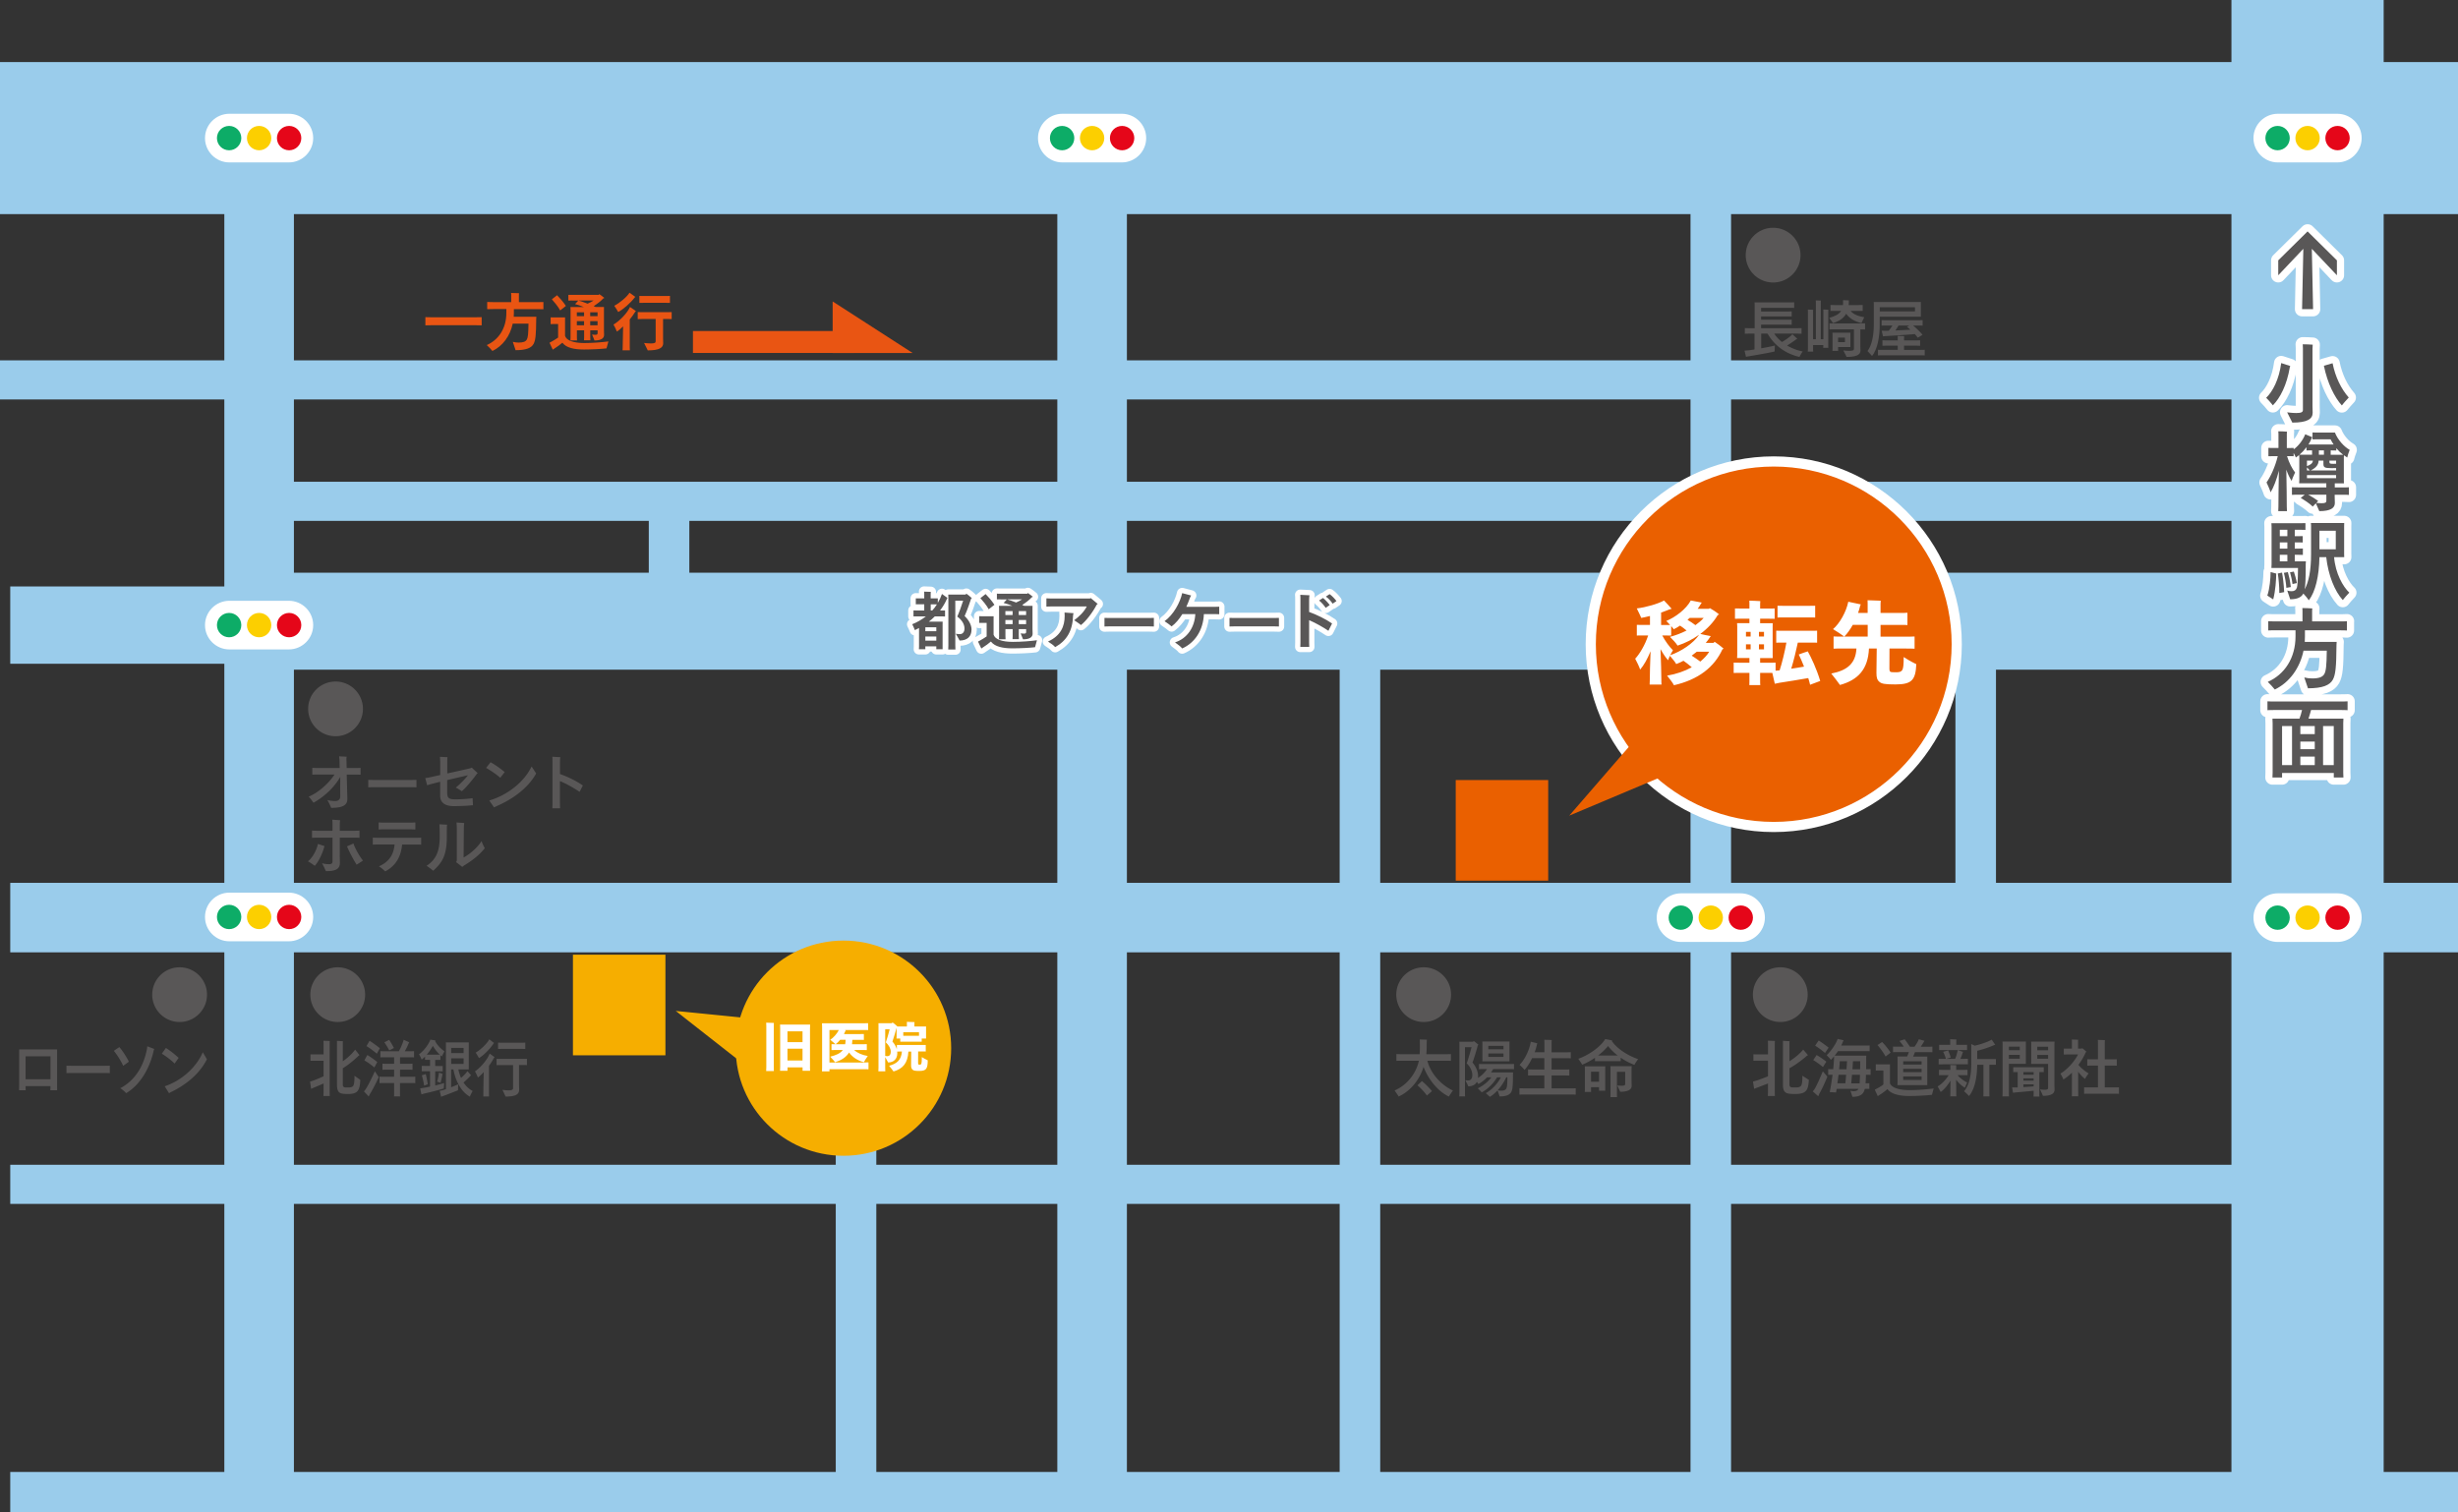
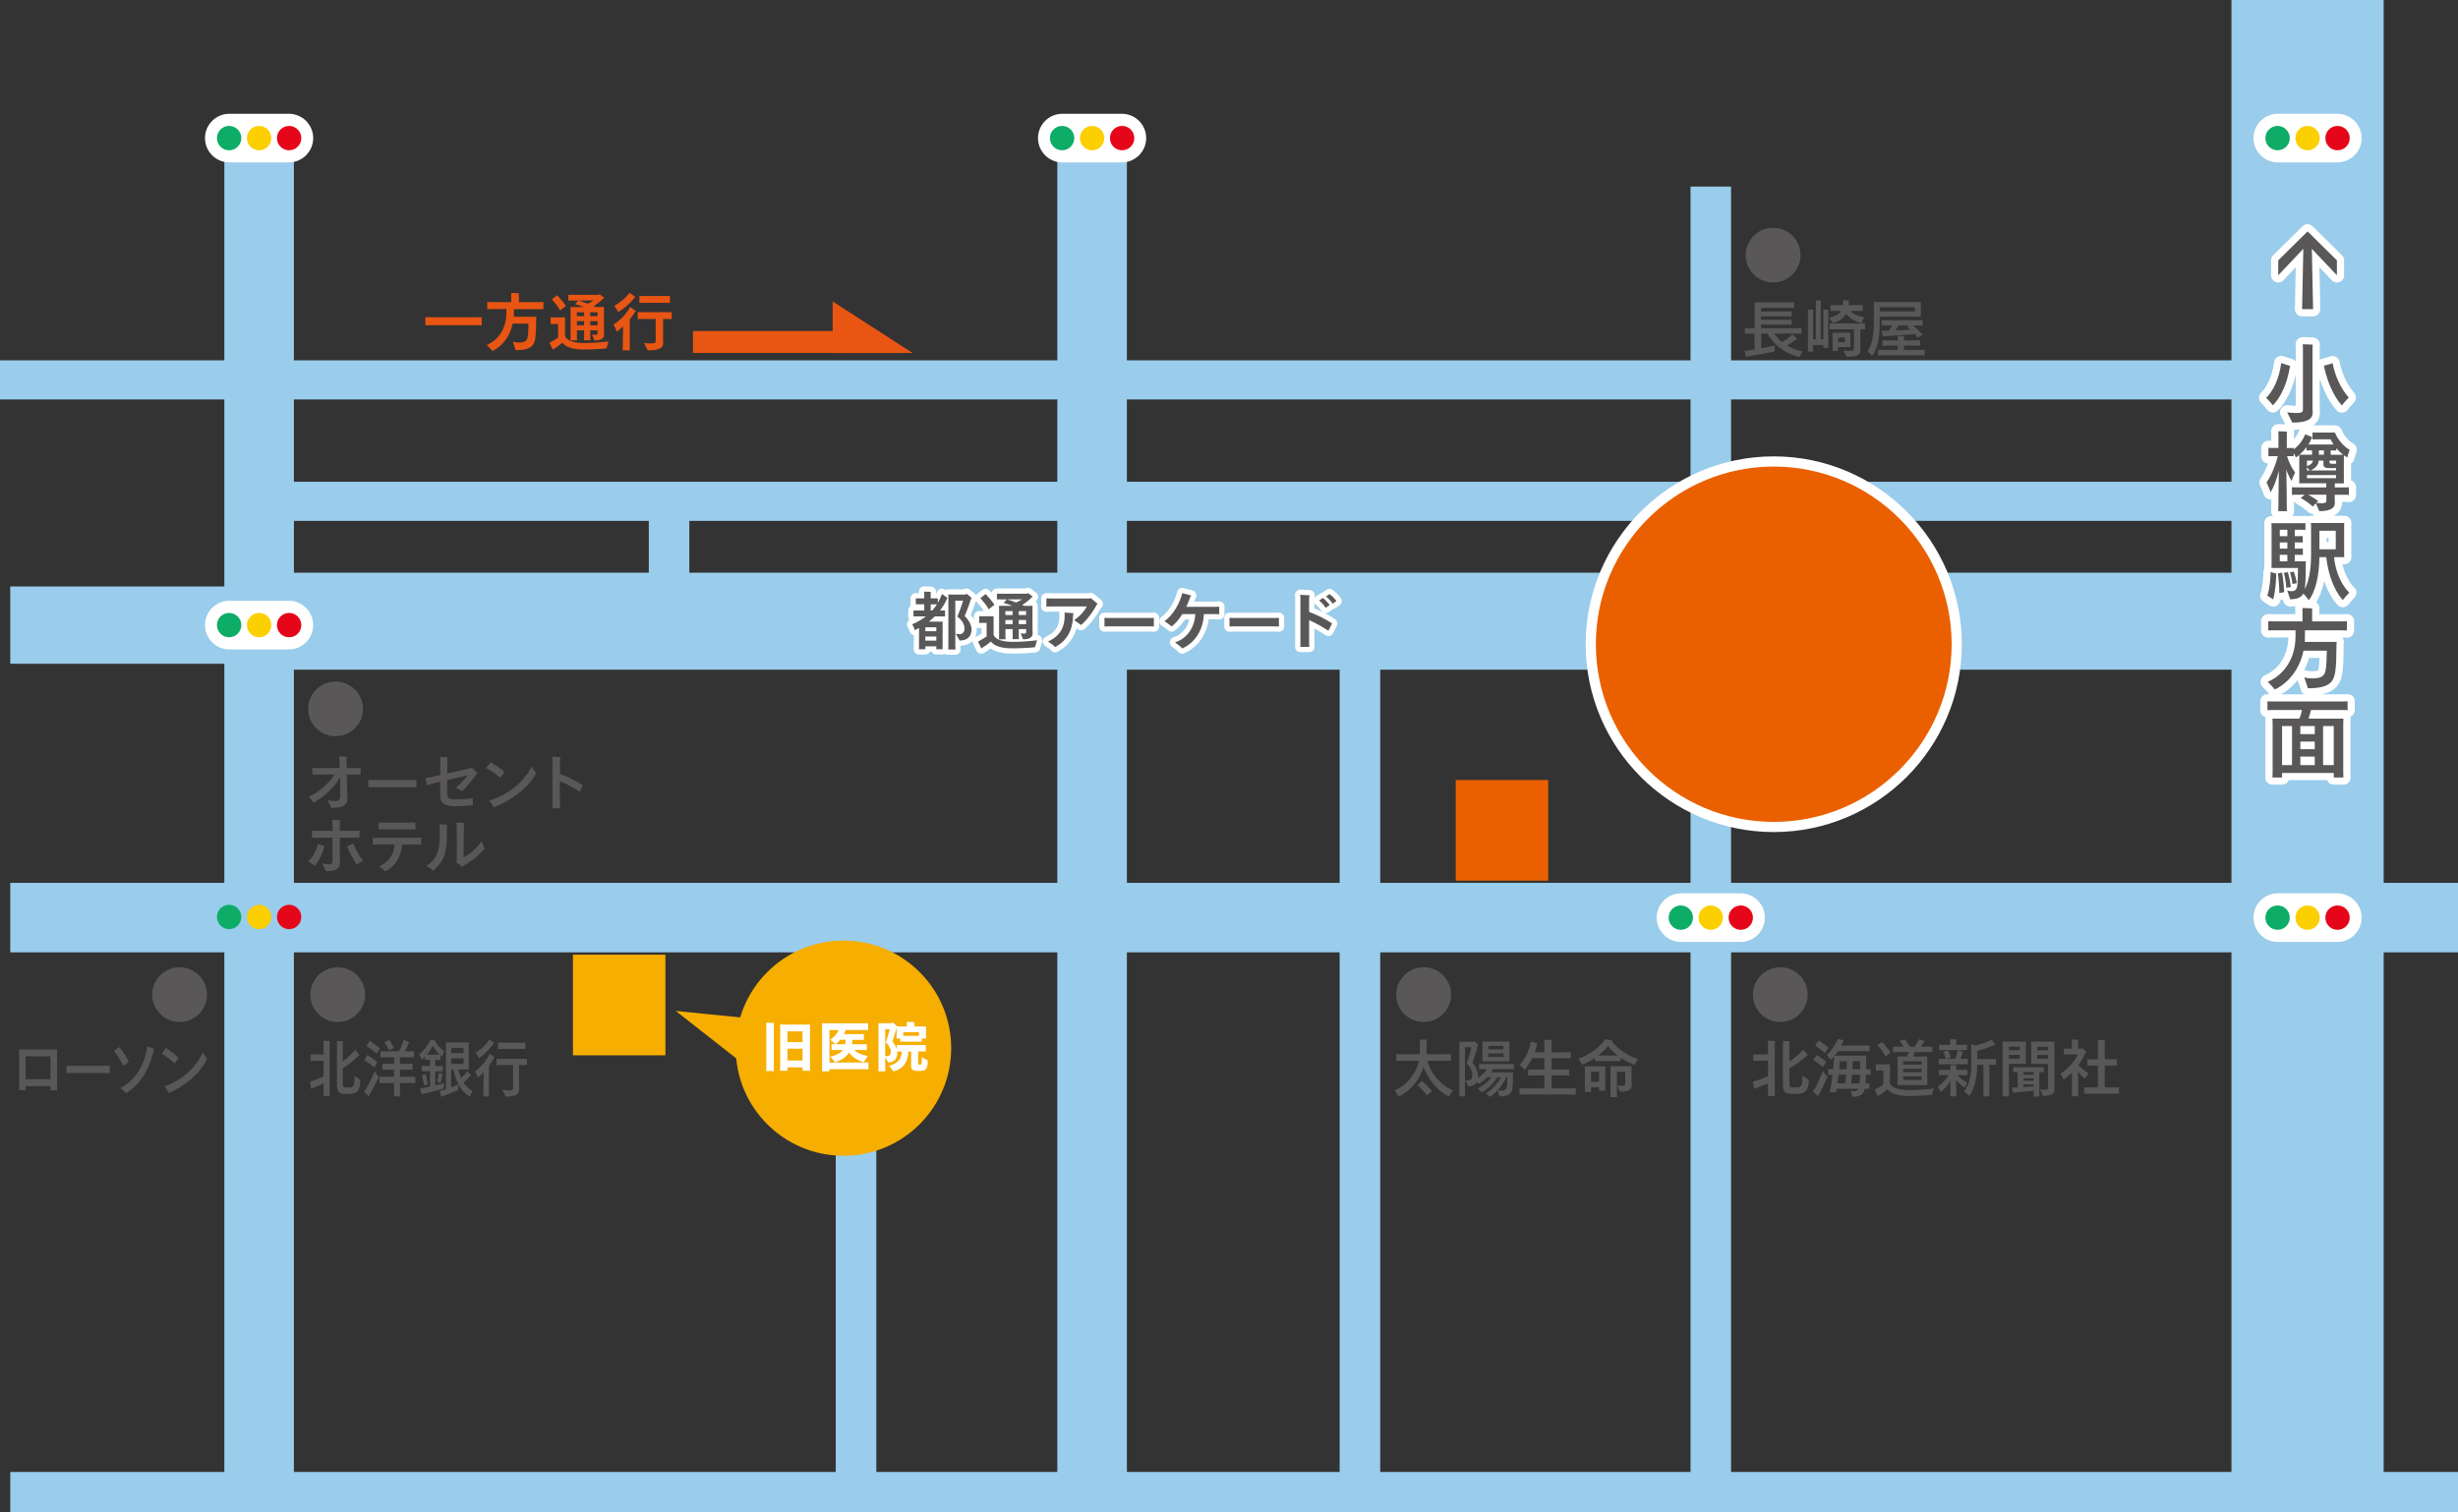
<svg xmlns="http://www.w3.org/2000/svg" id="_レイヤー_2" data-name="レイヤー 2" viewBox="0 0 585 360">
  <rect x="0" y="0" width="585" height="360" fill="#333333" stroke="none" />
  <defs>
    <style>.cls-1{fill:#f6ae00}.cls-1,.cls-10,.cls-2,.cls-3,.cls-4,.cls-5,.cls-6,.cls-7,.cls-8,.cls-9{stroke-width:0}.cls-2{fill:#231815}.cls-3{fill:#0dac67}.cls-4{fill:#e50619}.cls-5{fill:#fccf00}.cls-6{fill:#fff}.cls-7{fill:#595757}.cls-8{fill:#ea6000}.cls-9{fill:#9acceb}.cls-10{fill:#e95513}</style>
  </defs>
  <g id="design">
    <path class="cls-9" d="M251.64 32.86h16.56v325.48h-16.56zm67.2 111.82h9.65v213.66h-9.65z" />
    <path class="cls-9" d="M2.44 210.14H585v16.54H2.44z" />
    <path class="cls-9" d="M53.39 36.1h16.56v322.24H53.39z" />
    <path class="cls-9" d="M0 85.77h532.79v9.31H0zm65.43 28.9h467.35v9.31H65.43zM2.44 139.59h59.23v18.4H2.44zm0 210.77H585V360H2.44z" />
    <path class="cls-9" d="M198.91 220.47h9.65v137.88h-9.65zM402.34 44.41h9.65v310.77h-9.65z" />
    <path class="cls-7" d="M86.9 236.75c0 3.59-2.92 6.51-6.52 6.51s-6.52-2.92-6.52-6.51 2.91-6.51 6.52-6.51 6.52 2.92 6.52 6.51zm-8.44 11.71v11.43c0 .33.01.69.03.99h-1.51c.01-.3.03-.66.03-.99v-1.99l-2.35 1c-.23.09-.49.21-.61.28-.01-.06-.16-1.03-.25-1.75.13-.03.4-.1.67-.2.59-.19 1.78-.7 2.54-1.05v-3.7H74.5c-.22 0-.4 0-.61.02v-1.53c.19.01.39.01.61.01h2.51v-2.53c0-.21-.01-.52-.03-.72.31 0 1.2.03 1.51.06-.03.21-.03.48-.03.66zm7.29 8.57c-.11 2.52-.59 3.37-2.93 3.37-1.26 0-1.8-.13-2.08-.39-.36-.28-.54-.84-.54-1.9v-9.97c.01-.13 0-.31-.01-.4l1.43.1c-.01.06-.03.21-.03.34v4.42c1.19-.82 2.24-1.81 2.94-2.77l1.03 1.32-.23.16c-1.04 1-2.47 2.2-3.74 2.96v3.86c0 .43.15.6.39.67.15.04.35.04.93.04s.92-.1 1.15-.37c.2-.31.31-.87.31-2.41.39.27 1.03.73 1.37.96zm3.47-2.04l.92 1.39c-.46 1.03-1.37 2.89-2.05 3.94-.07.1-.23.45-.33.67l-1.14-1.21c.11-.14.3-.36.4-.51.77-1.18 1.75-3.32 2.2-4.28zm-.12-.9c-.73-.63-1.66-1.3-2.38-1.69l.7-1.29c.61.37 1.66 1.08 2.37 1.68l-.7 1.3zm.58-3.28c-.77-.67-1.7-1.36-2.46-1.81l.73-1.27c.66.4 1.7 1.17 2.46 1.77l-.73 1.32zm9.16 5.45v1.56c-.27-.03-.58-.03-.97-.03H95.2v2.69c0 .18 0 .36.03.49h-1.46c.03-.13.03-.33.03-.49v-2.69h-2.51c-.38 0-.7 0-.97.03v-1.56c.27.03.59.03.97.03h2.51v-1.68h-1.92c-.33 0-.59 0-.85.03v-1.47c.25.03.53.03.85.03h1.92v-1.54h-2.35c-.36 0-.65 0-.92.03v-1.5c.27.03.55.03.92.03h3.47c.5-.85.97-2.01 1.15-2.73l1.32.6-.11.21c-.24.61-.58 1.29-.93 1.92h1.27c.36 0 .65 0 .92-.03v1.5c-.26-.03-.55-.03-.92-.03h-2.41v1.54h2.12c.32 0 .59 0 .85-.03v1.47c-.24-.03-.53-.03-.85-.03h-2.12v1.68h2.67c.39 0 .7 0 .97-.03zm-6.2-6.24c-.32-.63-.8-1.42-1.17-1.93l1.15-.57c.32.46.82 1.29 1.13 1.93-.3.16-.8.43-1.11.57zm12.97 9.07c-.73.24-3.41.94-4.68 1.21l-.63.19-.3-1.42.74-.13c.41-.06.99-.16 1.61-.31v-3.65h-1.32c-.24 0-.45 0-.66.01v-1.29c.22.01.42.01.66.01h1.32v-1.45h-.65c-.19 0-.35 0-.55.01v-.78c-.27.29-.54.52-.8.72-.12-.34-.42-.93-.62-1.27.96-.67 2.19-2.13 2.7-3.49l1.23.21c-.04.08-.08.17-.09.17.45.91 1.44 1.9 2.21 2.4-.2.36-.5.93-.58 1.23-.12-.09-.26-.19-.38-.31v1.14c-.19-.01-.36-.01-.55-.01h-.69v1.45h1.12c.24 0 .46 0 .66-.01v1.29c-.2-.01-.42-.01-.66-.01h-1.12v3.37c.92-.23 1.77-.46 2.13-.59-.03.39-.05.82-.1 1.33zm-4.66-.67c-.13-.82-.35-1.8-.55-2.47l.93-.3c.16.61.36 1.63.48 2.41l-.86.36zm.74-7.38h2.99c-.59-.55-1.19-1.3-1.66-2.1-.42.76-.93 1.48-1.46 2.1h.12zm2.78 4.27l.9.33-.07.16c-.1.51-.31 1.45-.46 1.95-.16-.09-.56-.22-.82-.31.22-.57.4-1.53.45-2.13zm8.02 4.36c-.23.42-.56 1.06-.66 1.36-1.94-1.08-3.35-3.46-3.92-6.48h-.54v4.24c.76-.3 1.44-.59 1.69-.7-.03.51-.05 1.26-.05 1.42-.47.19-2.59 1.03-3.44 1.33-.13.03-.42.15-.58.22l-.34-1.41c.2-.04.53-.12.71-.15.2-.06.47-.15.77-.25v-10.71c0-.1-.01-.3-.03-.43h5.48c-.01.2-.01.37-.01.57v5.87h-2.48c.15.73.36 1.41.64 2.02.55-.48 1.2-1.11 1.51-1.62l.89 1c-.05.03-.13.09-.16.12-.42.48-1.04 1.09-1.65 1.59.61.91 1.35 1.6 2.17 2.01zm-5.11-10.24v1.23h2.96v-1.23h-2.96zm0 3.8h2.96v-1.32h-2.96v1.32zm9.15-2.46l1.17.85s-.07.1-.12.16c-.36.67-.78 1.32-1.2 1.9v6.62c0 .24 0 .49.03.69h-1.4c.03-.19.03-.43.03-.69 0-.63.04-3.25.09-5.12-.48.54-.96 1-1.4 1.3-.12-.39-.46-1.06-.69-1.47 1.38-.94 2.98-2.8 3.5-4.25zm-2.54 1.08c-.16-.33-.54-.93-.78-1.3 1.19-.67 2.79-2.23 3.24-3.17l1.13.88c-.05.04-.12.13-.13.15-.93 1.39-2.47 2.89-3.46 3.44zm11.42.15v1.53c-.24-.03-.53-.03-.85-.03h-1.03v4.84c0 .21.03.87.03 1.05 0 1.05-.78 1.62-3.24 1.62-.15-.37-.51-1.14-.74-1.6.32.04.94.12 1.46.12.81 0 1.07-.18 1.07-.51v-5.51h-3.06c-.34 0-.61 0-.86.03v-1.53c.24.03.53.03.86.03h5.52c.32 0 .61 0 .85-.03zm-6.06-2.33c-.33 0-.58 0-.81.01v-1.5c.23.01.48.01.81.01h4.87c.31 0 .57 0 .8-.01v1.5c-.23-.01-.48-.01-.8-.01h-4.87zm-70.08-12.92c0 3.59-2.92 6.51-6.52 6.51s-6.52-2.92-6.52-6.51 2.91-6.51 6.52-6.51 6.52 2.92 6.52 6.51zm-37.29 22.76s.03-.55.04-.99H6.09c0 .42.03.96.03.99H4.53s.03-.7.03-1.17v-8.55h9.03v8.57c0 .43.01 1.12.01 1.15h-1.62zm-5.89-8.09v5.47h5.93v-5.47H6.09zm20.05 4.01c-.09 0-.62-.03-1.05-.03h-8.22c-.41 0-.96.03-1.05.03v-1.78c.09.01.62.03 1.05.03h8.22c.46 0 .97-.01 1.05-.03v1.78zm.95-5.3l1.31-.9c.73.79 1.89 2.63 2.27 3.49l-1.35.97c-.53-1.18-1.54-2.77-2.23-3.56zm1.54 8.89c3.9-2.07 5.67-5.79 6.34-9.31.04-.23.05-.46.08-.67l1.66.64c-.07.18-.16.49-.19.67-.94 3.92-3.09 7.82-6.49 9.85-.34-.37-.89-.88-1.4-1.18zm9.89-8.22l.96-1.35c.88.52 2.03 1.41 3.04 2.35l-.96 1.35c-.92-.91-2.16-1.8-3.04-2.35zm10.73 1.32c-1.82 3.64-5.17 6.18-8.49 7.79-.23.12-.4.22-.53.3l-1.03-1.65c3.91-1.29 7.49-4.42 9.07-8.1l.97 1.66zm37.13-83.39c0 3.59-2.92 6.51-6.52 6.51s-6.52-2.92-6.52-6.51 2.91-6.51 6.52-6.51 6.52 2.92 6.52 6.51zm-.56 14.05v1.62c-.3-.01-.81-.03-1.14-.03h-2.16c.07 2.52.15 5.42.15 5.82 0 1.56-1.28 2.1-3.85 2.1-.26-.62-.5-1.18-.91-1.86.45.13 1.3.24 1.87.24.66 0 1.2-.34 1.2-1.05 0-.33-.03-2.47.01-4.69-1.41 2.38-3.51 4.51-6.37 6.14-.15-.18-.7-.99-1.15-1.45 2.27-.94 4.71-3.08 6.15-5.26H75.5c-.31 0-.85.01-1.17.03v-1.62c.3.01.82.03 1.17.03h5.34l-.04-1.81c-.01-.36-.06-.67-.09-.97l1.8.09c-.04.15-.08.46-.06.73l.06 1.96h2.19c.34 0 .85-.01 1.14-.03zm13.3 4.62c-.1 0-.69-.03-1.17-.03h-9.13c-.45 0-1.06.03-1.17.03v-1.78c.1.01.69.03 1.17.03h9.13c.51 0 1.08-.01 1.17-.03v1.78zm12.26-2.87c-1.59.37-3.31.76-4.95 1.15v2.9c0 1.44.39 1.68 2.06 1.68 1.83 0 3.34-.18 3.99-.27l.09 1.66c-.84.12-3 .23-4.53.23-2.35 0-3.28-.99-3.28-2.49v-3.31c-.71.18-1.38.34-2.01.51-.42.1-.88.25-1.08.33l-.46-1.71c.43-.06.84-.12 1.41-.26.66-.15 1.38-.31 2.15-.48v-3.01c0-.42-.03-1-.07-1.32l1.81.08c-.05.19-.06.67-.06.93v2.95c1.81-.4 3.75-.82 5.47-1.23l.36-.16 1.42 1.32-.21.16c-.24.4-2.41 3.2-3.58 4.13-.4-.27-.99-.64-1.44-.85.9-.72 2.05-1.86 2.92-2.95zm4.31-1.75l1.06-1.35c.97.52 2.25 1.41 3.37 2.35l-1.06 1.35c-1.02-.91-2.4-1.8-3.37-2.35zm11.92 1.32c-2.02 3.64-5.74 6.18-9.43 7.79-.26.12-.45.22-.59.3l-1.14-1.65c4.35-1.29 8.32-4.42 10.07-8.1l1.08 1.66zm5.66 1.82v5.39c0 .34.03.88.03 1.08h-1.84c.01-.18.03-.7.03-1.08v-9.99c0-.45 0-.87-.04-1.2l1.92.11c-.03.13-.09.49-.09 1.03v2.98c1.77.61 3.96 1.68 5.44 2.73l-.78 1.51c-1.2-.82-3.03-1.89-4.66-2.56zm-56.04 15.47c-.36 1.42-1.26 3.55-2.31 4.7-.29-.21-1.05-.78-1.63-1.06 1.23-.99 2.13-2.9 2.38-4.16l1.56.52zm3.63 2.19c0 .46.04 1.29.04 1.75 0 1.48-.94 2.04-3.34 2.02-.07-.24-.6-1.27-.91-1.89.47.15.99.24 1.61.24.72 0 .88-.21.88-.82v-5.5h-3.82c-.3 0-.78.03-1.06.04v-1.72c.27.01.74.04 1.06.04h3.82v-1.44c0-.46 0-.87-.07-1.2l1.9.14c-.1.48-.1.66-.1 1.15v1.35h3.72c.31 0 .73-.03.97-.04v1.72c-.24-.01-.68-.04-.97-.04h-3.72v4.19zm5.52 1.27l-1.5.97c-.78-1.21-1.83-3.23-2.29-4.36l1.53-.69c.44 1.33 1.49 3.09 2.27 4.07zm13.86-5.46v1.66c-.18-.01-.66-.03-1-.03H95.7c-.22 2.5-1.26 4.97-4.03 6.39-.39-.4-.91-.84-1.49-1.2 2.56-1.12 3.52-2.94 3.73-5.2h-4.17c-.3 0-.77.01-1.02.03v-1.66c.24.01.69.03 1.02.03h9.49c.36 0 .84-.01 1-.03zm-9.1-1.98c-.34 0-.82.01-1.02.03v-1.68c.18.01.65.04 1.02.04h6.72c.36 0 .82-.03 1-.04v1.68c-.19-.01-.67-.03-1-.03h-6.72zm13.43-1.21l1.84.1c-.06.3-.07.85-.07 3.01 0 4.36-1.15 6.05-3.22 7.94-.54-.4-1.03-.81-1.59-1.17 2.19-1.42 3.12-3.41 3.12-6.83 0-2.2-.03-2.58-.07-3.05zm10.82 5.68c-1.06 1.36-2.67 2.77-4.92 4.12-.19.13-.37.27-.45.34l-1.49-1.15c.12-.13.19-.25.19-.42v-7.82c0-.45-.03-.7-.07-1.18l1.84.12c-.04.3-.07.42-.09 1.18l-.06 7.04c1.8-.99 3.52-2.65 4.27-3.92.2.58.53 1.32.77 1.69zm314.84 34.87c0 3.59-2.92 6.51-6.52 6.51s-6.52-2.92-6.52-6.51 2.91-6.51 6.52-6.51 6.52 2.92 6.52 6.51zm-7.83 11.71v11.43c0 .33.01.69.03.99h-1.68c.01-.3.03-.66.03-.99v-1.99l-2.61 1c-.25.09-.54.21-.68.28-.01-.06-.18-1.03-.28-1.75.15-.03.45-.1.75-.2.66-.19 1.98-.7 2.82-1.05v-3.7h-2.79c-.24 0-.45 0-.68.01v-1.53c.21.01.44.01.68.01h2.79v-2.53c0-.21-.01-.52-.03-.72.34 0 1.33.03 1.68.06-.03.21-.03.48-.03.66zm8.1 8.57c-.12 2.52-.66 3.37-3.25 3.37-1.39 0-1.99-.13-2.31-.39-.4-.28-.6-.84-.6-1.9v-9.97c.01-.13 0-.31-.01-.4l1.59.1c-.01.06-.03.21-.03.34v4.42c1.32-.82 2.49-1.81 3.27-2.77l1.14 1.32-.26.16c-1.15 1-2.74 2.2-4.15 2.96v3.86c0 .43.16.6.44.67.16.04.39.04 1.03.04s1.02-.1 1.27-.37c.22-.31.34-.87.34-2.41.44.27 1.14.73 1.53.96zm3.33-2.02c.45.51 1.05 1.21 1.08 1.27-.39.99-1.27 2.95-1.86 3.97-.04.06-.19.42-.3.69l-1.3-1.15c.09-.14.25-.34.33-.42.78-1.26 1.71-3.58 2.05-4.36zm.03-1.03c-.71-.6-1.63-1.26-2.31-1.65l.8-1.21c.58.33 1.62 1.02 2.32 1.59l-.81 1.27zm.5-3.34c-.74-.64-1.62-1.29-2.36-1.74l.84-1.23c.63.39 1.63 1.11 2.37 1.69l-.85 1.27zm9.73 5.18c-.01.87-.04 1.53-.09 2.04.34 0 .63 0 .9-.03v1.36c-.27-.01-.56-.01-.91-.01h-.18a2 2 0 01-.11.39c-.31.96-1.15 1.5-2.83 1.5-.06-.22-.31-.96-.49-1.47.24.09.51.12.8.12.58 0 .93-.17 1.14-.54h-5.2c-.05.33-.09.62-.14.85l-1.51-.09c.22-1.03.46-2.55.68-4.12-.44 0-.75 0-1.05.03v-1.38c.32.03.65.03 1.1.03h.1c.12-1.12.19-2.2.21-3.07-.25.3-.51.58-.77.84-.18-.27-.68-.79-1-1.12.87-.75 2.26-2.68 2.61-3.86l1.41.31-.06.15c-.15.39-.31.76-.49 1.12h5.83c.36 0 .66 0 .93-.03v1.38c-.27-.03-.57-.03-.93-.03h-6.6c-.24.37-.51.73-.8 1.08h7.54c-.01.13-.03.33-.03.43 0 1.08 0 2.01-.01 2.8.42 0 .75 0 1.06-.03v1.38c-.31-.03-.66-.03-1.09-.03zm-6.79 2.04h1.89c.07-.59.13-1.3.19-2.04h-1.81c-.09.7-.18 1.41-.27 2.04zm.4-3.35h1.77c.06-.73.09-1.41.12-1.92h-1.72c-.03.6-.09 1.26-.16 1.92zm3.07 1.32c-.06.73-.12 1.45-.18 2.04h1.99c.04-.45.07-1.09.09-2.04h-1.9zm.23-3.23c-.03.52-.06 1.2-.12 1.92h1.83c0-.55.01-1.2.01-1.92H441zm19.22 6.48c-.13.45-.33 1.17-.42 1.51-1.16.15-3.58.29-5.34.29-2.35 0-4.33-.43-5.26-1.65-.54.51-1.28 1.03-1.89 1.41-.1.06-.29.2-.39.27-.1-.18-.48-.99-.72-1.54.07-.03.25-.12.46-.24.48-.24 1.08-.61 1.59-1v-3.31h-1.29c-.18 0-.33 0-.52.01v-1.5c.18.01.34.01.52.01h2.86c-.01.18-.01.33-.01.52v4c.41 1.05 2.15 1.62 4.71 1.62 1.98 0 4.36-.21 5.7-.4zm-11.45-7.59c-.48-.93-1.41-2.13-1.92-2.74l1.09-.72c.53.52 1.38 1.5 2.02 2.52l-1.2.94zm2.8-1.06c-.42 0-.74 0-1.03.03v-1.35c.3.03.62.03 1.03.03h1.53c-.33-.49-.72-1-1.03-1.36l1.23-.4c.37.45.88 1.21 1.26 1.77h1.09c.42-.57.88-1.35 1.02-1.78.57.15 1.34.37 1.38.39-.04.04-.13.13-.15.18-.21.37-.48.81-.77 1.21h1.74c.4 0 .72 0 1.03-.03v1.35c-.32-.03-.63-.03-1.03-.03h-3.11c-.1.27-.27.67-.45 1.05h3.39c-.01.2-.01.37-.01.59v6.21h-7.11c.01-.17.03-.37.03-.59v-5.63c0-.21-.01-.42-.03-.59h2.3c.15-.31.31-.7.43-1.05h-2.74zm5.77 2.19h-4.38v.78h4.38v-.78zm-4.38 2.58h4.38v-.79h-4.38v.79zm4.38 1.86v-.85h-4.38v.85h4.38zm8.21-.08c.03 1.41.04 3.16.04 3.4 0 .21 0 .4.03.58h-1.47c.03-.16.03-.37.03-.58l.03-3.16c-.66 1.12-1.52 2.14-2.33 2.7-.19-.37-.52-.97-.72-1.32.91-.52 1.95-1.57 2.62-2.68h-1.48c-.3 0-.57 0-.82.01v-1.29c.25.01.52.01.82.01h1.89v-.79c0-.06-.01-.24-.03-.36.31 0 1.14.03 1.44.06-.01.09-.03.24-.03.31v.78h1.87c.3 0 .57 0 .82-.01v1.29c-.25-.01-.53-.01-.82-.01h-1.53c.65.78 1.53 1.38 2.27 1.74-.16.34-.42.93-.56 1.24-.72-.43-1.45-1.09-2.08-1.92zm-3.3-3.64c-.33 0-.6 0-.85.01v-1.32c.25.01.52.01.85.01h.87c-.18-.66-.42-1.24-.66-1.68l1.21-.33c.18.48.44 1.05.59 1.69-.36.1-.66.21-1.02.31h2.08c.3-.67.54-1.63.61-2.08l1.29.43c-.04.06-.1.16-.12.2-.1.4-.3.93-.53 1.45h.94c.31 0 .59 0 .84-.01v1.32c-.25-.01-.53-.01-.84-.01h-5.28zm.1-3.4c-.3 0-.59 0-.84.01v-1.26c.25.01.54.01.84.01h1.8v-.96c0-.08-.01-.26-.03-.37.33 0 1.2.03 1.5.06-.01.09-.03.24-.03.33v.94h1.77c.31 0 .54 0 .8-.01v1.26c-.25-.01-.48-.01-.8-.01h-5.01zm12.67 2.13v1.38c-.22-.01-.45-.01-.71-.01h-.84v6.84c0 .24.01.48.03.69h-1.47c.01-.19.03-.46.03-.69v-6.84h-1.49c-.03 3.43-.75 6.05-1.95 7.44-.33-.36-.87-.87-1.18-1.14 1.21-1.39 1.72-3.68 1.72-6.62v-3.68c0-.09 0-.79-.01-.93.16.07.51.23.84.39 1.29-.29 3.13-.88 4.03-1.44l.84 1.23c-.07.01-.21.06-.28.09-1.14.48-2.55 1-4.01 1.32v1.99h3.73c.25 0 .47 0 .71-.01zm3.09 7.97c0 .31.01.64.03.93h-1.56c.01-.28.03-.61.03-.93v-11.66c0-.1-.01-.33-.03-.46h5.58c-.01.16-.01.33-.01.52v4.79h-4.03v6.81zm0-10.9v.84h2.59v-.84h-2.59zm2.59 2.86v-.91h-2.59v.91h2.59zm4.65 8.39c0 .21 0 .43.03.61h-1.41c.03-.18.03-.4.03-.61v-.76c-1.17.12-3.33.33-4.24.39l-.66.09-.22-1.27h.82c.15 0 .31-.01.51-.01v-3.64h-.22c-.31 0-.59 0-.84.01v-1.17c.25.01.53.01.84.01h5.58c.33 0 .58 0 .84-.01v1.17c-.26-.01-.51-.01-.84-.01h-.21v5.21zm-3.79-5.21v.63H484v-.63h-2.44zm0 2.05H484v-.55h-2.44v.55zm2.44 1.36v-.49h-2.44v.66l2.44-.17zm4.95-.37c0 .23.03.99.03 1.15 0 .91-.76 1.47-2.76 1.47-.13-.34-.48-1.08-.7-1.54.01 0 .58.09 1.11.09.63 0 .82-.15.82-.43v-5.72h-4.05c.01-.15.03-.33.03-.51v-4.28c0-.19-.02-.37-.03-.52h5.58c-.01.27-.03.52-.03.79v9.51zm-4.08-9.07v.84h2.58v-.84h-2.58zm2.58 2.86v-.91h-2.58v.91h2.58zm7.15 3.09c0 1.84.01 5.05.01 5.18 0 .22 0 .46.03.66h-1.56c.03-.19.03-.43.03-.66 0-.14 0-3.1.01-4.96-.66.66-1.36 1.21-2.04 1.63-.1-.34-.46-1-.69-1.41 1.47-.87 3.21-2.67 4.18-4.54h-2.73c-.24 0-.43 0-.66.01v-1.41c.21.01.42.01.66.01h1.27v-1.77c0-.07-.01-.29-.03-.4.33 0 1.22.03 1.53.06-.01.1-.03.26-.03.34v1.77h.88s.07-.07.1-.12c.22.17.66.51 1.03.88-.04.03-.12.06-.18.09-.44 1.02-1.03 2.05-1.74 3 .6.78 1.69 1.62 2.43 2.04-.3.37-.73.99-.84 1.32-.54-.4-1.14-1.03-1.69-1.74zm9.71 3.7v1.56c-.28-.03-.62-.03-.99-.03h-6.31c-.39 0-.7 0-.99.03v-1.56c.29.03.6.03.99.03h2.3v-5.18h-1.66c-.33 0-.63 0-.88.01v-1.53c.25.01.56.01.88.01h1.66v-3.92c0-.17-.01-.53-.03-.69.36 0 1.33.03 1.68.06-.01.18-.03.45-.03.64v3.91h1.98c.33 0 .63 0 .88-.01v1.53c-.25-.01-.55-.01-.88-.01h-1.98v5.18h2.4c.37 0 .69 0 .99-.03zM428.52 60.73c0 3.59-2.92 6.51-6.52 6.51s-6.52-2.92-6.52-6.51 2.91-6.51 6.52-6.51 6.52 2.92 6.52 6.51zm.53 22.91c-.27.4-.66 1.03-.78 1.32-3.6-.85-6.04-2.88-7.6-5.55h-1.5v3.5c1.3-.24 2.59-.49 3.25-.67-.03.52-.06 1.27-.06 1.42-1.24.31-4.63.9-6.12 1.14-.16.01-.5.09-.69.13l-.36-1.47c.25-.01.67-.06.91-.07.37-.04.88-.12 1.47-.21v-3.77h-.96c-.57 0-.97 0-1.35.03v-1.35c.37.03.78.03 1.35.03h1v-5.51c0-.22-.01-.45-.03-.63h8.47c.36 0 .68 0 .96-.03v1.35c-.28-.03-.6-.03-.96-.03h-6.91v.87h6.38c.35 0 .63 0 .9-.03v1.23c-.27-.03-.55-.03-.9-.03h-6.38v.79h6.38c.35 0 .63 0 .9-.03v1.23c-.27-.03-.55-.03-.9-.03h-6.38v.85h8.29c.56 0 .98 0 1.34-.03v1.35c-.36-.03-.78-.03-1.34-.03h-5.16c.44.7 1.06 1.38 1.84 1.99.91-.52 2.08-1.35 2.47-1.84l1.17 1.06c-.06.04-.16.1-.21.12-.5.39-1.4 1-2.21 1.5 1.08.64 2.34 1.14 3.69 1.41zm6.07-9.43v7.92c0 .23.01.46.03.66h-1.23c.01-.2.03-.45.03-.66h-2.44v.84c0 .24.01.49.03.72h-1.29c.01-.23.03-.48.03-.72v-8.73c0-.17-.01-.39-.03-.55.27 0 1.02.03 1.29.06-.03.15-.03.36-.03.49v6.51h.66v-8.7c0-.1-.01-.4-.03-.54.27 0 .97.03 1.23.04-.01.14-.03.37-.03.51v8.68h.62V74.2c0-.15-.01-.37-.03-.52.25 0 .97.03 1.23.04-.03.15-.03.36-.03.48zm3.06-.21h-1.62c-.34 0-.64 0-.91.01V72.6c.27.01.57.01.91.01h2.06c.03-.34.04-.73.01-1.17l1.42.06s-.01.1-.03.15c0 .34-.01.66-.04.96h2.43c.34 0 .64 0 .91-.01v1.41c-.27-.01-.57-.01-.91-.01h-1.96c.63.81 1.78 1.26 3.24 1.51-.18.36-.48.99-.65 1.39-1.69-.39-2.91-1.17-3.66-2.23-.63 1.12-1.69 1.78-3.12 2.23l-.9-1.24c1.41-.42 2.33-.87 2.82-1.66zm5.7 2.96v1.47c-.28-.03-.6-.03-.97-.03h-.15v3.95c0 .21.03.88.03 1.06 0 .97-.82 1.54-3.31 1.54-.16-.36-.54-1.09-.78-1.54.01 0 .75.1 1.45.1.82 0 1.08-.16 1.08-.49v-4.63h-4.84c-.37 0-.69 0-.97.03v-1.47c.29.03.6.03.97.03h6.52c.37 0 .68 0 .97-.03zm-6.42 6.56h-1.35c.01-.13.03-.3.03-.46v-3.41c0-.18-.01-.33-.03-.46h4.29c-.01.13-.01.26-.01.4v3.01h-2.92v.93zm0-3.17v1.08h1.63v-1.08h-1.63zm8.07 4.37c-.27-.31-.77-.85-1.07-1.17.88-1.15 1.5-3.26 1.5-6.38v-4.85c0-.1-.01-.3-.03-.43h11.24c-.01.13-.01.27-.01.42v3.07h-9.79v1.86c0 3.35-.69 6.14-1.84 7.49zm12.55-1.47v1.35c-.33-.03-.69-.03-1.16-.03h-8.8c-.48 0-.84 0-1.17.03v-1.35c.33.03.69.03 1.17.03h3.54v-1h-2.65c-.39 0-.69 0-.99.03v-1.32c.3.03.6.03.99.03h2.65v-.64c0-.09-.01-.31-.03-.43.34 0 1.24.03 1.56.06-.01.1-.03.27-.03.37v.64h2.83c.39 0 .69 0 .99-.03v1.32c-.3-.03-.6-.03-.99-.03h-2.83v1h3.76c.47 0 .82 0 1.16-.03zm-10.7-10.11v.97h8.38v-.97h-8.38zm9.16 4.34h-1.23c.67.55 1.5 1.33 2.25 2.19-.28.21-.81.54-1.15.7a6.97 6.97 0 00-.69-.85c-1.63.15-5.47.4-6.97.48-.13.01-.42.04-.6.07l-.31-1.36c.22.01.62.03.82.03.24 0 .54-.01.88-.03.28-.37.6-.81.85-1.23h-1.52c-.4 0-.74 0-1.05.03v-1.32c.31.03.65.03 1.05.03h7.66c.42 0 .75 0 1.05-.03v1.32c-.3-.03-.63-.03-1.05-.03zm-2.68.31l.57-.31h-2.58c-.21.36-.46.76-.75 1.18 1.23-.06 2.58-.12 3.57-.18-.3-.27-.57-.51-.81-.69zM345.35 236.75c0 3.59-2.92 6.51-6.52 6.51s-6.52-2.92-6.52-6.51 2.91-6.51 6.52-6.51 6.52 2.92 6.52 6.51zm.45 22.82c-.31.42-.8 1.11-.96 1.44-2.65-1.24-4.93-4.16-6.04-7.08-1 3.34-3.37 5.92-5.92 7.07-.23-.39-.69-1.05-.97-1.44 3.04-1.32 5.13-4.09 5.79-7.08h-3.98c-.57 0-1 0-1.38.03v-1.62c.37.03.81.03 1.38.03h4.15c.04-.52.06-1.06.06-1.65s-.01-1.63-.03-1.86l1.68.06s-.03.93-.03 1.38c0 .73-.03 1.42-.08 2.07h4.47c.57 0 1.02 0 1.38-.03v1.62c-.36-.03-.81-.03-1.38-.03h-4.23c.81 3.13 3.33 5.8 6.09 7.1zm-4.99.14l-1.21 1.05c-.59-.85-1.58-1.87-2.25-2.44l1.06-.99c.63.48 1.72 1.56 2.4 2.38zm14.55-5.23c-.13.27-.32.52-.5.78h5.26c-.01.12-.03.31-.03.42-.01 2.64-.09 3.52-.36 4.13-.31.73-1.17 1.17-2.83 1.17-.07-.25-.31-.96-.49-1.44-.57.63-1.2 1.17-1.84 1.54-.09-.12-.6-.57-.96-.88 1.35-.73 2.74-2.13 3.6-3.77h-.91c-.87 1.48-2.31 2.89-3.67 3.59-.07-.15-.57-.64-.93-.97 1.15-.54 2.41-1.48 3.24-2.62h-1.02c-.64.66-1.36 1.23-2.07 1.6-.04-.09-.19-.3-.36-.52-.36.67-1.03 1.06-2.05 1.06-.11-.34-.48-1.03-.72-1.47.22.04.54.07.75.07.49 0 .94-.4.94-1.27 0-.91-.48-2.02-1.35-2.79.35-.87.85-2.65 1.17-3.86h-1.57v10.84c0 .3.01.6.03.88h-1.38c.01-.27.03-.58.03-.88v-11.71c0-.1-.01-.3-.03-.42h3.28l.16-.18c.25.18.74.55 1.14.94-.04.03-.1.06-.18.09-.16.69-.77 2.82-1.26 4.1.79.91 1.33 2.13 1.33 3.18 0 .16-.01.33-.03.48.84-.52 1.61-1.24 2.16-2.1h-.97c-.37 0-.66 0-.94.03v-1.26c.29.03.57.03.94.03h6.46c.36 0 .65 0 .93-.03v1.26c-.27-.03-.57-.03-.93-.03h-4.03zm-2.55-2.34v-3.76c0-.18-.01-.33-.03-.48h6.48c-.01.16-.01.3-.01.48v4.24h-6.46c.01-.14.03-.31.03-.48zm1.41-3.19v.81h3.61v-.81h-3.61zm3.61 2.62v-.82h-3.61v.82h3.61zm.69 7.47c.15-.34.22-.87.24-2.62h-.28a12.01 12.01 0 01-2.02 3.07c.25.09.54.12.84.12.67 0 1.05-.18 1.23-.57zm16.5-.02v1.53c-.38-.03-.81-.03-1.4-.03h-10.61c-.58 0-1.02 0-1.39.03v-1.53c.37.03.81.03 1.39.03h4.54v-3.07h-2.79c-.43 0-.78 0-1.09.03v-1.47c.31.03.66.03 1.09.03h2.79v-2.7h-2.91c-.56 1.17-1.21 2.17-1.81 2.8-.24-.33-.81-.88-1.18-1.21 1.18-1.14 2.35-3.47 2.67-5.51l1.56.39s-.06.13-.07.19c-.13.64-.33 1.3-.55 1.93h2.31v-2.23c0-.2-.01-.57-.03-.73.37 0 1.41.03 1.77.06-.01.21-.03.48-.03.69v2.22h3.49c.42 0 .77 0 1.08-.03v1.47c-.32-.03-.66-.03-1.08-.03h-3.49v2.7h3.13c.44 0 .78 0 1.09-.03v1.47c-.31-.03-.66-.03-1.09-.03h-3.13v3.07h4.36c.59 0 1.02 0 1.4-.03zm14.86-6.92c-.3.39-.75 1.03-.88 1.36-1.14-.4-2.26-1-3.28-1.71v.84c-.24-.01-.5-.01-.8-.01h-4.53c-.3 0-.54 0-.79.01v-.81c-.97.67-2.03 1.24-3.05 1.65-.18-.37-.63-1.02-.93-1.41 2.36-.82 5.23-2.73 6.42-4.7l1.68.33s-.07.09-.1.14c1.15 1.78 3.93 3.56 6.26 4.31zm-7.84 2.26v5.26h-1.47v-.85h-1.9v1.14h-1.5c.01-.15.03-.36.03-.55v-4.97c0-.21-.01-.4-.03-.57h4.89c-.01.18-.01.36-.01.55zm-1.47 3.12v-2.38h-1.9v2.38h1.9zm4.44-6.24c-.88-.67-1.66-1.44-2.29-2.25-.68.81-1.49 1.57-2.37 2.25h4.66zm3.3 3.02v3.02c0 .23.03.99.03 1.15 0 .87-.77 1.44-2.74 1.44-.13-.33-.48-1.05-.69-1.51.01 0 .56.07 1.08.07.6 0 .8-.12.8-.42v-2.88h-1.96v5.36c0 .23 0 .46.03.66h-1.59c.03-.2.03-.43.03-.66v-6.24c0-.1-.01-.33-.03-.46h5.08c-.01.13-.03.36-.03.46z" />
    <path class="cls-9" d="M531.08 0h36.23v358.34h-36.23z" />
-     <path class="cls-9" d="M2.44 277.24h530.35v9.31H2.44zm462.95-128.26h9.65v69.62h-9.65zM0 14.77h585v36.19H0z" />
    <path class="cls-1" d="M136.36 227.24h22.01v23.95h-22.01z" />
    <path class="cls-8" d="M346.46 185.67h22.01v23.95h-22.01z" />
    <path class="cls-10" d="M113.12 75.52c.62 0 1.14 0 1.52-.03v1.95c-.38-.03-.9-.03-1.52-.03h-10.37c-.61 0-1.14 0-1.51.03v-1.95c.37.03.9.03 1.51.03h10.37zm16.21-3.62v1.71c-.39-.03-.82-.03-1.44-.03h-5.59v.99c0 .28-.01.55-.03.82h5.38c-.01.16-.03.43-.03.55-.03 3.77-.16 5.03-.62 5.9-.52.99-1.81 1.51-4.29 1.51-.09-.34-.44-1.33-.66-1.99.41.12.9.18 1.38.18 1.09 0 1.66-.22 1.95-.72.27-.48.37-1.3.4-3.79h-3.75c-.63 2.95-2.38 5.33-4.83 6.51-.3-.39-.94-1.02-1.35-1.41 2.77-1.21 4.66-3.92 4.66-7.64v-.93h-3.11c-.6 0-1.08 0-1.45.03v-1.71c.37.03.85.03 1.45.03h4.27v-1.78c0-.08-.01-.29-.03-.4.4 0 1.5.03 1.89.06-.01.1-.03.25-.03.36v1.77h4.36c.62 0 1.05 0 1.44-.03zm15.47 9.37c-.13.48-.36 1.26-.45 1.65-1.17.15-3.61.27-5.37.27-2.32 0-4.21-.4-5.14-1.62-.53.48-1.26.99-1.83 1.35-.12.07-.32.23-.45.31-.12-.22-.52-1.08-.78-1.65.09-.06.3-.17.53-.29.45-.24 1.02-.6 1.52-.94v-3.22h-1.26c-.18 0-.34 0-.52.01v-1.6c.16.01.34.01.52.01h2.92c-.01.16-.01.33-.01.54v3.85c.33 1.09 1.96 1.71 4.59 1.71 1.99 0 4.41-.2 5.74-.39zm-11.48-7.38c-.48-.93-1.44-2.04-1.98-2.65l1.24-.97c.54.54 1.43 1.51 2.1 2.55l-1.37 1.08zm2.85-2.36c-.34 0-.63 0-.9.01v-1.36c.27.01.56.01.9.01h6.31c.06-.06.1-.12.16-.17.25.17.78.53 1.2.9-.07.04-.16.07-.27.12-.57.64-1.46 1.3-2.28 1.83.17.06.32.14.47.2h1.99c-.01.16-.01.33-.01.54v4.93c0 .23.03 1.02.03 1.18 0 .79-.69 1.32-2.28 1.32-.1-.3-.39-.97-.57-1.41.15.03.47.06.74.06.43 0 .57-.11.57-.37v-.7h-1.75v1.68c0 .25 0 .49.03.7h-1.52c.03-.19.03-.45.03-.7v-1.68h-1.72v1.72c0 .24 0 .49.03.69h-1.57c.03-.19.03-.46.03-.69v-6.8c0-.12-.01-.33-.03-.46h3.19c-.72-.29-1.44-.54-2.08-.7l.77-.84h-1.46zm1.12 2.8v.93h1.72v-.93h-1.72zm1.72 3.1v-.99h-1.72v.99h1.72zm.84-5.15c.48-.21.99-.48 1.42-.75h-3.6c.64.18 1.41.45 2.17.75zm2.37 2.05h-1.75v.93h1.75v-.93zm-1.75 3.1h1.75v-.99h-1.75v.99zm9.49-4.35l1.39.96-.15.16c-.41.64-.85 1.27-1.32 1.84v6.63c0 .25.01.52.03.72h-1.74c.03-.19.03-.45.03-.72 0-.61.04-3.12.1-4.99-.51.51-1.02.97-1.49 1.24-.15-.45-.54-1.21-.8-1.66 1.52-.91 3.3-2.77 3.93-4.19zm-2.83 1.18c-.2-.39-.65-1.06-.94-1.48 1.33-.67 3.1-2.19 3.63-3.11l1.38.99c-.06.04-.13.13-.15.16-1.05 1.36-2.77 2.86-3.91 3.44zm12.73.01v1.68c-.27-.03-.6-.03-.97-.03h-1.08v4.63c0 .23.03.94.03 1.14 0 1.08-.93 1.71-3.67 1.71-.18-.4-.62-1.24-.88-1.77.3.04 1.02.12 1.62.12.85 0 1.14-.16 1.14-.49v-5.33h-3.27c-.39 0-.72 0-1 .03v-1.68c.29.03.62.03 1 .03h6.12c.37 0 .71 0 .97-.03zm-6.76-2.19c-.38 0-.68 0-.93.01v-1.65c.25.01.55.01.93.01h5.44c.36 0 .66 0 .91-.01v1.65c-.25-.01-.55-.01-.91-.01h-5.44z" />
    <path class="cls-2" d="M548.19 59.22l-5.97 6.3v-3.55l6.98-6.89 6.98 6.89v3.55l-5.97-6.3.3 14.37h-2.62l.3-14.37zm-3.21 28.17c-.72 4.27-2.3 7.33-4.04 9.09-.32-.44-1.08-1.29-1.59-1.8 1.54-1.46 3.09-4.42 3.57-8.26l2.16.7c-.04.06-.08.19-.11.27zm5.39-4.52v13.76c0 .3.04 1.35.04 1.61 0 1.48-1.27 2.35-4.84 2.35-.25-.55-.85-1.73-1.23-2.45.02 0 1.14.17 2.18.17 1.19 0 1.57-.23 1.57-.72V82.86c0-.23-.02-.68-.04-.91.51 0 1.88.04 2.37.09-.02.25-.04.59-.04.84zM559 94.62c-.53.55-1.33 1.46-1.65 1.88-1.71-1.9-3.43-5.3-4.27-9.45l2.07-.59c.65 3.28 2.05 6.13 3.85 8.16zm-1.43 21.4c.57 0 1.02 0 1.46-.04v1.82c-.44-.04-.89-.04-1.46-.04h-1.92v.42c0 .32.04 1.33.04 1.56 0 1.18-1.02 1.92-3.7 1.92-.17-.4-.55-1.25-.82-1.86l-.74.78c-.7-.72-2.12-1.63-2.86-2.05.34-.27.65-.53.95-.78h-1.58c-.57 0-1.04 0-1.46.04v-1.82c.42.04.89.04 1.46.04h6.72v-.97h-6.47c.02-.19.04-.42.04-.68v-5.45c0-.23-.02-.42-.04-.61-.25.21-.51.42-.78.59-.09-.25-.32-.68-.53-1.08v.78c-.3-.02-.59-.02-.89-.02h-.68c.47 1.59 1.29 3.11 1.92 3.89-.27.57-.7 1.52-.82 2.01-.42-.63-.89-1.56-1.27-2.68.07 3.28.11 7.69.11 8.79 0 .36.02.74.04 1.08h-2.07c.02-.32.04-.72.04-1.08 0-1.08.04-5.3.11-8.54-.55 2.13-1.25 3.97-1.97 5.14-.17-.59-.65-1.69-.97-2.35.87-1.2 2.07-3.7 2.67-6.25h-1.31c-.32 0-.59 0-.91.02v-1.99c.3.02.59.02.91.02h1.48v-3.38c0-.11-.02-.42-.04-.59.45 0 1.65.04 2.07.09-.02.15-.04.38-.04.53v3.36h.74c.3 0 .59 0 .89-.02v.34c1.23-.87 2.28-2.35 2.75-3.59l1.69.7c-.04.06-.13.17-.15.23-.21.51-.47 1.02-.78 1.5h5.99c-.25-.38-.49-.78-.72-1.23h-3.45c-.3 0-.55 0-.85.02v-1.65c.3.02.55.02.85.02h4.49c.65 1.69 2.14 3.36 3.51 4.12-.21.53-.51 1.39-.59 1.82-.27-.17-.53-.34-.78-.53-.02.17-.02.34-.02.55v5.45l.02.68h-2.18v.97h1.92zm-10.3-7.78h3v-1.04h-.4c-.34 0-.59 0-.93.02v-.78c-.51.68-1.08 1.29-1.67 1.8zm1.78 1.39v1.31c.78-.3 1.33-.57 1.42-1.31h-1.42zm0 2.35h.68c-.13-.19-.42-.46-.68-.72v.72zm0 1.84h6.94v-.74h-6.94v.74zm4.61 3.93h-4.31c.72.38 1.61.93 2.37 1.48l-.44.46c.34.04.85.09 1.27.09.87 0 1.12-.17 1.12-.57v-1.46zm-3.76-5.77h6.09v-.57c-.34.02-.72.02-1.12.02-1.63 0-1.9-.19-1.9-1.03v-.76h-1.14c-.04 1.1-.74 1.77-1.92 2.35zm3.19-3.74v-1.04h-1.2v1.04h1.2zm2.9 1.39h-1.59v.3c0 .36.06.47.89.47.25 0 .49 0 .7-.02v-.74zm-.91-2.43h-.38v1.04h2.96c-.57-.44-1.12-.95-1.63-1.56v.55c-.34-.02-.61-.02-.95-.02zm-14.67 28.96l1.33.36c-.02 1.48-.17 4.06-.72 6.15l-1.4-.91c.57-1.65.78-4.18.78-5.6zm13.24-3.55h-1.63c-.08 4.54-.95 8.22-2.52 10.27-.32-.49-.89-1.16-1.31-1.61-.44.87-1.4 1.37-3.13 1.37-.11-.38-.47-1.42-.7-2.09.32.13.68.17 1.04.17.68 0 1.04-.27 1.25-.84.15-.55.23-1.33.27-4.69h-6.33c.02-.25.04-.57.04-.87v-8.92c0-.3-.02-.61-.04-.87h7.13c.36 0 .63 0 .97-.02v1.61c-.34-.02-.61-.02-.97-.02h-1.57v1.52h.99c.32 0 .59 0 .91-.02v1.52c-.3-.02-.59-.02-.91-.02h-.99v1.48h1.02c.32 0 .59 0 .91-.02v1.52c-.3-.02-.59-.02-.91-.02h-1.02v1.56h2.65c-.02.17-.04.44-.04.59 0 3.57-.08 5.14-.25 6.07.97-1.82 1.52-4.46 1.52-8.39v-6.8c0-.15-.02-.42-.04-.61h7.93c-.02.25-.02.49-.02.76v6.61l.02.76h-2.41c.32 3.89 2.12 7.04 3.62 8.45-.53.55-1.29 1.4-1.55 1.77-1.92-2.11-3.47-5.92-3.94-10.23zm-10.53 3.68c.19.95.42 2.73.51 4.65-.27.04-.78.13-1.16.21.02-1.48-.17-3.49-.36-4.65l1.02-.21zm-.53-10.19v1.52h1.8v-1.52h-1.8zm1.8 3h-1.8v1.48h1.8v-1.48zm0 4.52v-1.56h-1.8v1.56h1.8zm.82 6.11l-1.06.19c-.06-1.16-.36-2.68-.59-3.57l.95-.17c.21.72.55 2.07.7 3.55zm.4-.72c-.09-.89-.4-2.09-.59-2.79l.91-.17c.19.59.53 1.65.72 2.73l-1.04.23zm6.41-8.26h3.89v-4.42h-3.89v4.42zm6.54 17.12v2.2c-.53-.04-1.12-.04-1.95-.04h-8.04v1.5c0 .42-.02.84-.04 1.25h7.59c-.02.21-.04.55-.04.7-.04 5.37-.23 7.12-.87 8.3-.72 1.33-2.47 2.05-5.92 2.05-.13-.44-.57-1.73-.87-2.58.55.15 1.21.23 1.88.23 1.61 0 2.45-.32 2.88-1.04.38-.68.55-1.86.59-5.56h-5.54c-.87 4.18-3.36 7.57-6.83 9.24-.38-.51-1.18-1.33-1.67-1.82 3.94-1.73 6.6-5.6 6.6-10.86v-1.42h-4.5c-.82 0-1.46 0-1.99.04v-2.2c.53.04 1.17.04 1.99.04h6.16v-2.6c0-.11-.02-.4-.04-.57.51 0 1.88.04 2.37.09-.02.15-.04.36-.04.51v2.58h6.35c.82 0 1.42 0 1.95-.04zM550.03 169c-.17.61-.38 1.37-.61 2.05h8.31c-.02.38-.04.72-.04 1.12v11.77l.04 1.12h-2.29v-1.08h-12.31v1.08h-2.29c.02-.34.04-.74.04-1.12v-11.77c0-.4-.02-.8-.04-1.12h6.43c.23-.61.47-1.37.61-2.05h-6.26c-.82 0-1.44 0-1.97.04v-2.11c.53.04 1.14.04 1.97.04h15.15c.8 0 1.44 0 1.95-.04v2.11c-.51-.04-1.14-.04-1.95-.04h-6.75zm-6.9 13.12h2.37v-9.3h-2.37v9.3zm7.78-9.3h-3.43v1.92h3.43v-1.92zm0 3.7h-3.43v1.8h3.43v-1.8zm-3.43 5.6h3.43v-2.03h-3.43v2.03zm7.95-9.3h-2.54v9.3h2.54v-9.3z" />
    <path d="M548.19 59.22l-5.97 6.3v-3.55l6.98-6.89 6.98 6.89v3.55l-5.97-6.3.3 14.37h-2.62l.3-14.37zm-3.21 28.17c-.72 4.27-2.3 7.33-4.04 9.09-.32-.44-1.08-1.29-1.59-1.8 1.54-1.46 3.09-4.42 3.57-8.26l2.16.7c-.04.06-.08.19-.11.27zm5.39-4.52v13.76c0 .3.04 1.35.04 1.61 0 1.48-1.27 2.35-4.84 2.35-.25-.55-.85-1.73-1.23-2.45.02 0 1.14.17 2.18.17 1.19 0 1.57-.23 1.57-.72V82.86c0-.23-.02-.68-.04-.91.51 0 1.88.04 2.37.09-.02.25-.04.59-.04.84zM559 94.62c-.53.55-1.33 1.46-1.65 1.88-1.71-1.9-3.43-5.3-4.27-9.45l2.07-.59c.65 3.28 2.05 6.13 3.85 8.16zm-1.43 21.4c.57 0 1.02 0 1.46-.04v1.82c-.44-.04-.89-.04-1.46-.04h-1.92v.42c0 .32.04 1.33.04 1.56 0 1.18-1.02 1.92-3.7 1.92-.17-.4-.55-1.25-.82-1.86l-.74.78c-.7-.72-2.12-1.63-2.86-2.05.34-.27.65-.53.95-.78h-1.58c-.57 0-1.04 0-1.46.04v-1.82c.42.04.89.04 1.46.04h6.72v-.97h-6.47c.02-.19.04-.42.04-.68v-5.45c0-.23-.02-.42-.04-.61-.25.21-.51.42-.78.59-.09-.25-.32-.68-.53-1.08v.78c-.3-.02-.59-.02-.89-.02h-.68c.47 1.59 1.29 3.11 1.92 3.89-.27.57-.7 1.52-.82 2.01-.42-.63-.89-1.56-1.27-2.68.07 3.28.11 7.69.11 8.79 0 .36.02.74.04 1.08h-2.07c.02-.32.04-.72.04-1.08 0-1.08.04-5.3.11-8.54-.55 2.13-1.25 3.97-1.97 5.14-.17-.59-.65-1.69-.97-2.35.87-1.2 2.07-3.7 2.67-6.25h-1.31c-.32 0-.59 0-.91.02v-1.99c.3.02.59.02.91.02h1.48v-3.38c0-.11-.02-.42-.04-.59.45 0 1.65.04 2.07.09-.02.15-.04.38-.04.53v3.36h.74c.3 0 .59 0 .89-.02v.34c1.23-.87 2.28-2.35 2.75-3.59l1.69.7c-.04.06-.13.17-.15.23-.21.51-.47 1.02-.78 1.5h5.99c-.25-.38-.49-.78-.72-1.23h-3.45c-.3 0-.55 0-.85.02v-1.65c.3.02.55.02.85.02h4.49c.65 1.69 2.14 3.36 3.51 4.12-.21.53-.51 1.39-.59 1.82-.27-.17-.53-.34-.78-.53-.02.17-.02.34-.02.55v5.45l.02.68h-2.18v.97h1.92zm-10.3-7.78h3v-1.04h-.4c-.34 0-.59 0-.93.02v-.78c-.51.68-1.08 1.29-1.67 1.8zm1.78 1.39v1.31c.78-.3 1.33-.57 1.42-1.31h-1.42zm0 2.35h.68c-.13-.19-.42-.46-.68-.72v.72zm0 1.84h6.94v-.74h-6.94v.74zm4.61 3.93h-4.31c.72.38 1.61.93 2.37 1.48l-.44.46c.34.04.85.09 1.27.09.87 0 1.12-.17 1.12-.57v-1.46zm-3.76-5.77h6.09v-.57c-.34.02-.72.02-1.12.02-1.63 0-1.9-.19-1.9-1.03v-.76h-1.14c-.04 1.1-.74 1.77-1.92 2.35zm3.19-3.74v-1.04h-1.2v1.04h1.2zm2.9 1.39h-1.59v.3c0 .36.06.47.89.47.25 0 .49 0 .7-.02v-.74zm-.91-2.43h-.38v1.04h2.96c-.57-.44-1.12-.95-1.63-1.56v.55c-.34-.02-.61-.02-.95-.02zm-14.67 28.96l1.33.36c-.02 1.48-.17 4.06-.72 6.15l-1.4-.91c.57-1.65.78-4.18.78-5.6zm13.24-3.55h-1.63c-.08 4.54-.95 8.22-2.52 10.27-.32-.49-.89-1.16-1.31-1.61-.44.87-1.4 1.37-3.13 1.37-.11-.38-.47-1.42-.7-2.09.32.13.68.17 1.04.17.68 0 1.04-.27 1.25-.84.15-.55.23-1.33.27-4.69h-6.33c.02-.25.04-.57.04-.87v-8.92c0-.3-.02-.61-.04-.87h7.13c.36 0 .63 0 .97-.02v1.61c-.34-.02-.61-.02-.97-.02h-1.57v1.52h.99c.32 0 .59 0 .91-.02v1.52c-.3-.02-.59-.02-.91-.02h-.99v1.48h1.02c.32 0 .59 0 .91-.02v1.52c-.3-.02-.59-.02-.91-.02h-1.02v1.56h2.65c-.02.17-.04.44-.04.59 0 3.57-.08 5.14-.25 6.07.97-1.82 1.52-4.46 1.52-8.39v-6.8c0-.15-.02-.42-.04-.61h7.93c-.02.25-.02.49-.02.76v6.61l.02.76h-2.41c.32 3.89 2.12 7.04 3.62 8.45-.53.55-1.29 1.4-1.55 1.77-1.92-2.11-3.47-5.92-3.94-10.23zm-10.53 3.68c.19.95.42 2.73.51 4.65-.27.04-.78.13-1.16.21.02-1.48-.17-3.49-.36-4.65l1.02-.21zm-.53-10.19v1.52h1.8v-1.52h-1.8zm1.8 3h-1.8v1.48h1.8v-1.48zm0 4.52v-1.56h-1.8v1.56h1.8zm.82 6.11l-1.06.19c-.06-1.16-.36-2.68-.59-3.57l.95-.17c.21.72.55 2.07.7 3.55zm.4-.72c-.09-.89-.4-2.09-.59-2.79l.91-.17c.19.59.53 1.65.72 2.73l-1.04.23zm6.41-8.26h3.89v-4.42h-3.89v4.42zm6.54 17.12v2.2c-.53-.04-1.12-.04-1.95-.04h-8.04v1.5c0 .42-.02.84-.04 1.25h7.59c-.02.21-.04.55-.04.7-.04 5.37-.23 7.12-.87 8.3-.72 1.33-2.47 2.05-5.92 2.05-.13-.44-.57-1.73-.87-2.58.55.15 1.21.23 1.88.23 1.61 0 2.45-.32 2.88-1.04.38-.68.55-1.86.59-5.56h-5.54c-.87 4.18-3.36 7.57-6.83 9.24-.38-.51-1.18-1.33-1.67-1.82 3.94-1.73 6.6-5.6 6.6-10.86v-1.42h-4.5c-.82 0-1.46 0-1.99.04v-2.2c.53.04 1.17.04 1.99.04h6.16v-2.6c0-.11-.02-.4-.04-.57.51 0 1.88.04 2.37.09-.02.15-.04.36-.04.51v2.58h6.35c.82 0 1.42 0 1.95-.04zM550.03 169c-.17.61-.38 1.37-.61 2.05h8.31c-.02.38-.04.72-.04 1.12v11.77l.04 1.12h-2.29v-1.08h-12.31v1.08h-2.29c.02-.34.04-.74.04-1.12v-11.77c0-.4-.02-.8-.04-1.12h6.43c.23-.61.47-1.37.61-2.05h-6.26c-.82 0-1.44 0-1.97.04v-2.11c.53.04 1.14.04 1.97.04h15.15c.8 0 1.44 0 1.95-.04v2.11c-.51-.04-1.14-.04-1.95-.04h-6.75zm-6.9 13.12h2.37v-9.3h-2.37v9.3zm7.78-9.3h-3.43v1.92h3.43v-1.92zm0 3.7h-3.43v1.8h3.43v-1.8zm-3.43 5.6h3.43v-2.03h-3.43v2.03zm7.95-9.3h-2.54v9.3h2.54v-9.3z" fill="none" stroke="#fff" stroke-linecap="round" stroke-linejoin="round" stroke-width="3.42" />
    <path class="cls-7" d="M548.19 59.22l-5.97 6.3v-3.55l6.98-6.89 6.98 6.89v3.55l-5.97-6.3.3 14.37h-2.62l.3-14.37zm-3.21 28.17c-.72 4.27-2.3 7.33-4.04 9.09-.32-.44-1.08-1.29-1.59-1.8 1.54-1.46 3.09-4.42 3.57-8.26l2.16.7c-.04.06-.08.19-.11.27zm5.39-4.52v13.76c0 .3.04 1.35.04 1.61 0 1.48-1.27 2.35-4.84 2.35-.25-.55-.85-1.73-1.23-2.45.02 0 1.14.17 2.18.17 1.19 0 1.57-.23 1.57-.72V82.86c0-.23-.02-.68-.04-.91.51 0 1.88.04 2.37.09-.02.25-.04.59-.04.84zM559 94.62c-.53.55-1.33 1.46-1.65 1.88-1.71-1.9-3.43-5.3-4.27-9.45l2.07-.59c.65 3.28 2.05 6.13 3.85 8.16zm-1.43 21.4c.57 0 1.02 0 1.46-.04v1.82c-.44-.04-.89-.04-1.46-.04h-1.92v.42c0 .32.04 1.33.04 1.56 0 1.18-1.02 1.92-3.7 1.92-.17-.4-.55-1.25-.82-1.86l-.74.78c-.7-.72-2.12-1.63-2.86-2.05.34-.27.65-.53.95-.78h-1.58c-.57 0-1.04 0-1.46.04v-1.82c.42.04.89.04 1.46.04h6.72v-.97h-6.47c.02-.19.04-.42.04-.68v-5.45c0-.23-.02-.42-.04-.61-.25.21-.51.42-.78.59-.09-.25-.32-.68-.53-1.08v.78c-.3-.02-.59-.02-.89-.02h-.68c.47 1.59 1.29 3.11 1.92 3.89-.27.57-.7 1.52-.82 2.01-.42-.63-.89-1.56-1.27-2.68.07 3.28.11 7.69.11 8.79 0 .36.02.74.04 1.08h-2.07c.02-.32.04-.72.04-1.08 0-1.08.04-5.3.11-8.54-.55 2.13-1.25 3.97-1.97 5.14-.17-.59-.65-1.69-.97-2.35.87-1.2 2.07-3.7 2.67-6.25h-1.31c-.32 0-.59 0-.91.02v-1.99c.3.02.59.02.91.02h1.48v-3.38c0-.11-.02-.42-.04-.59.45 0 1.65.04 2.07.09-.02.15-.04.38-.04.53v3.36h.74c.3 0 .59 0 .89-.02v.34c1.23-.87 2.28-2.35 2.75-3.59l1.69.7c-.04.06-.13.17-.15.23-.21.51-.47 1.02-.78 1.5h5.99c-.25-.38-.49-.78-.72-1.23h-3.45c-.3 0-.55 0-.85.02v-1.65c.3.02.55.02.85.02h4.49c.65 1.69 2.14 3.36 3.51 4.12-.21.53-.51 1.39-.59 1.82-.27-.17-.53-.34-.78-.53-.02.17-.02.34-.02.55v5.45l.02.68h-2.18v.97h1.92zm-10.3-7.78h3v-1.04h-.4c-.34 0-.59 0-.93.02v-.78c-.51.68-1.08 1.29-1.67 1.8zm1.78 1.39v1.31c.78-.3 1.33-.57 1.42-1.31h-1.42zm0 2.35h.68c-.13-.19-.42-.46-.68-.72v.72zm0 1.84h6.94v-.74h-6.94v.74zm4.61 3.93h-4.31c.72.38 1.61.93 2.37 1.48l-.44.46c.34.04.85.09 1.27.09.87 0 1.12-.17 1.12-.57v-1.46zm-3.76-5.77h6.09v-.57c-.34.02-.72.02-1.12.02-1.63 0-1.9-.19-1.9-1.03v-.76h-1.14c-.04 1.1-.74 1.77-1.92 2.35zm3.19-3.74v-1.04h-1.2v1.04h1.2zm2.9 1.39h-1.59v.3c0 .36.06.47.89.47.25 0 .49 0 .7-.02v-.74zm-.91-2.43h-.38v1.04h2.96c-.57-.44-1.12-.95-1.63-1.56v.55c-.34-.02-.61-.02-.95-.02zm-14.67 28.96l1.33.36c-.02 1.48-.17 4.06-.72 6.15l-1.4-.91c.57-1.65.78-4.18.78-5.6zm13.24-3.55h-1.63c-.08 4.54-.95 8.22-2.52 10.27-.32-.49-.89-1.16-1.31-1.61-.44.87-1.4 1.37-3.13 1.37-.11-.38-.47-1.42-.7-2.09.32.13.68.17 1.04.17.68 0 1.04-.27 1.25-.84.15-.55.23-1.33.27-4.69h-6.33c.02-.25.04-.57.04-.87v-8.92c0-.3-.02-.61-.04-.87h7.13c.36 0 .63 0 .97-.02v1.61c-.34-.02-.61-.02-.97-.02h-1.57v1.52h.99c.32 0 .59 0 .91-.02v1.52c-.3-.02-.59-.02-.91-.02h-.99v1.48h1.02c.32 0 .59 0 .91-.02v1.52c-.3-.02-.59-.02-.91-.02h-1.02v1.56h2.65c-.02.17-.04.44-.04.59 0 3.57-.08 5.14-.25 6.07.97-1.82 1.52-4.46 1.52-8.39v-6.8c0-.15-.02-.42-.04-.61h7.93c-.02.25-.02.49-.02.76v6.61l.02.76h-2.41c.32 3.89 2.12 7.04 3.62 8.45-.53.55-1.29 1.4-1.55 1.77-1.92-2.11-3.47-5.92-3.94-10.23zm-10.53 3.68c.19.95.42 2.73.51 4.65-.27.04-.78.13-1.16.21.02-1.48-.17-3.49-.36-4.65l1.02-.21zm-.53-10.19v1.52h1.8v-1.52h-1.8zm1.8 3h-1.8v1.48h1.8v-1.48zm0 4.52v-1.56h-1.8v1.56h1.8zm.82 6.11l-1.06.19c-.06-1.16-.36-2.68-.59-3.57l.95-.17c.21.72.55 2.07.7 3.55zm.4-.72c-.09-.89-.4-2.09-.59-2.79l.91-.17c.19.59.53 1.65.72 2.73l-1.04.23zm6.41-8.26h3.89v-4.42h-3.89v4.42zm6.54 17.12v2.2c-.53-.04-1.12-.04-1.95-.04h-8.04v1.5c0 .42-.02.84-.04 1.25h7.59c-.02.21-.04.55-.04.7-.04 5.37-.23 7.12-.87 8.3-.72 1.33-2.47 2.05-5.92 2.05-.13-.44-.57-1.73-.87-2.58.55.15 1.21.23 1.88.23 1.61 0 2.45-.32 2.88-1.04.38-.68.55-1.86.59-5.56h-5.54c-.87 4.18-3.36 7.57-6.83 9.24-.38-.51-1.18-1.33-1.67-1.82 3.94-1.73 6.6-5.6 6.6-10.86v-1.42h-4.5c-.82 0-1.46 0-1.99.04v-2.2c.53.04 1.17.04 1.99.04h6.16v-2.6c0-.11-.02-.4-.04-.57.51 0 1.88.04 2.37.09-.02.15-.04.36-.04.51v2.58h6.35c.82 0 1.42 0 1.95-.04zM550.03 169c-.17.61-.38 1.37-.61 2.05h8.31c-.02.38-.04.72-.04 1.12v11.77l.04 1.12h-2.29v-1.08h-12.31v1.08h-2.29c.02-.34.04-.74.04-1.12v-11.77c0-.4-.02-.8-.04-1.12h6.43c.23-.61.47-1.37.61-2.05h-6.26c-.82 0-1.44 0-1.97.04v-2.11c.53.04 1.14.04 1.97.04h15.15c.8 0 1.44 0 1.95-.04v2.11c-.51-.04-1.14-.04-1.95-.04h-6.75zm-6.9 13.12h2.37v-9.3h-2.37v9.3zm7.78-9.3h-3.43v1.92h3.43v-1.92zm0 3.7h-3.43v1.8h3.43v-1.8zm-3.43 5.6h3.43v-2.03h-3.43v2.03zm7.95-9.3h-2.54v9.3h2.54v-9.3z" />
    <path class="cls-1" d="M179.13 242.46l-18.3-1.83 16.22 12.72 2.08-10.89z" />
    <ellipse class="cls-1" cx="200.74" cy="249.49" rx="25.64" ry="25.61" />
    <path class="cls-6" d="M184.16 244.18v9.78c0 .34.01.72.02.98h-1.83c.01-.27.03-.64.03-.98v-9.78c0-.24-.01-.58-.03-.76.39.01 1.45.04 1.83.06-.02.22-.02.47-.02.69zm8.61 9.74l.03.96h-1.79v-.82h-3.58v.82h-1.78c.01-.26.03-.61.03-.94v-9.13c0-.32-.01-.68-.03-.94h7.16c-.01.32-.03.63-.03.96v9.1zm-5.35-8.44v2.57H191v-2.57h-3.58zm3.58 6.94v-2.8h-3.58v2.8H191zm15.7.45v1.64c-.32-.01-.7-.01-1.19-.01h-8.1v.51h-1.78c.01-.27.03-.63.03-.97v-9.5c0-.34-.01-.7-.03-.97h9.8c.49 0 .87 0 1.18-.03v1.64c-.3-.01-.69-.01-1.18-.01h-4.41l.27.06-.09.18c-.1.24-.22.49-.33.72h3.95c.29 0 .55 0 .78-.01v1.4c-.23-.01-.49-.01-.78-.01h-1.95c-.01.37-.04.72-.09 1.05h2.56c.37 0 .69 0 .96-.03v1.41c-.27-.01-.59-.01-.96-.01h-2.05c.76.72 1.98 1.22 3.24 1.42-.31.45-.78 1.15-.91 1.48-1.58-.4-2.78-1.25-3.54-2.31-.69 1.13-1.83 1.84-3.34 2.33-.18-.32-.77-.94-1.16-1.33 1.47-.38 2.43-.8 3.01-1.59h-1.72c-.4 0-.69 0-.97.01v-1.41c.27.03.56.03.95.03-.3-.29-.88-.77-1.26-1.06.73-.47 1.61-1.43 2.05-2.33h-2.23v7.73h8.1c.49 0 .87 0 1.19-.03zm-6.75-5.37c-.33.41-.69.77-1.05 1.05h2.25c.07-.31.09-.66.1-1.05h-1.3zm20.85 4.91c-.01 2.01-.38 2.5-2.01 2.5-.91 0-1.33-.06-1.58-.28-.29-.26-.37-.55-.37-1.1.01-.22.03-1.88.03-3.23h-.67c-.16 2.76-1.3 4.08-3.54 4.74-.25-.37-.75-1-1.05-1.36 1.86-.51 2.87-1.34 3.05-3.39h-.36c-.29 0-.55 0-.77.01.01.11.03.24.03.37 0 1.38-.85 2.22-2.18 2.22-.13-.26-.43-.81-.7-1.27v2.48c0 .31.01.64.02.9h-1.65c.03-.26.03-.59.03-.9v-10.07c0-.11-.01-.33-.01-.49h3.19l.17-.18c.26.18.76.57 1.17.97h2.24v-.79c0-.06 0-.22-.01-.32.39 0 1.46.04 1.83.06-.01.09-.03.19-.03.27v.78h2.78c-.01.13-.01.24-.01.38v2.49h-1.03v.75c-.2-.01-.45-.01-.7-.01h-3.71c-.27 0-.5 0-.7.01v-.75h-.9c.01-.1.03-.23.03-.37v-2.21c-.19.7-.62 2.24-.99 3.3.5.56.87 1.2 1.05 1.84v-1.04c.23.01.53.01.87.01h5.13c.35 0 .64 0 .88-.01v1.56c-.25-.01-.54-.01-.88-.01h-.93c0 .98-.01 2.49-.01 2.74 0 .23.04.31.09.36.05.03.12.04.32.04.19 0 .3-.06.37-.27.07-.23.1-.56.1-1.53.23.14.77.47 1.43.78zm-8.8-2.07c0-.75-.41-1.51-1.18-2.24.27-.7.66-2.06.92-3.1h-1.06v6.35c.18.03.36.05.51.05.44 0 .81-.31.81-1.06zm2.98-4.65v.86h3.74v-.86h-3.74z" />
    <path class="cls-9" d="M69.53 136.32H531.7v23.08H69.53z" />
    <path class="cls-2" d="M224.19 141.38l1.3.93s-.06.1-.07.12c-.45 1.06-1.03 2.02-1.69 2.89h.28c.36 0 .63 0 .91-.01v1.42c-.28-.01-.55-.01-.91-.01h-1.53c-.44.45-.91.85-1.41 1.24h3.28c-.01.19-.01.39-.01.58v5.99h-1.5v-.69h-2.61v.69h-1.53c.01-.16.03-.39.03-.6v-4.45c-.33.18-.66.34-.99.51-.16-.45-.45-1.06-.63-1.41 1.12-.45 2.24-1.06 3.25-1.87h-2.05c-.35 0-.63 0-.9.01v-1.42c.27.01.55.01.9.01h1.66v-1.48h-1.27c-.27 0-.5 0-.74.01v-1.42c.22.01.47.01.74.01h1.27v-1.15c0-.11-.01-.34-.03-.46.35 0 1.26.03 1.59.06-.01.1-.03.3-.03.4v1.15h.96c.27 0 .49 0 .74-.01v1.08c.39-.64.72-1.36.99-2.13zm-1.35 7.92h-2.61v.94h2.61v-.94zm0 3.19v-.99h-2.61v.99h2.61zm-.97-7.17c.41-.45.8-.94 1.12-1.48h-1.48v1.48h.36zm9.34 4.58c0 1.59-.99 2.56-2.83 2.56-.15-.33-.62-1.11-.91-1.62.27.06.69.1.96.1.65 0 1.12-.46 1.12-1.35 0-.96-.57-1.99-1.72-2.83.39-.82 1.01-2.55 1.4-3.79h-1.87v10.66c0 .33.01.69.03.97h-1.71c.01-.28.03-.64.03-.97v-11.59c0-.12-.01-.36-.03-.51h4.11c.08-.07.15-.15.21-.22.3.19.85.64 1.32 1.08l-.19.09c-.22.69-.94 2.82-1.55 4.15 1 .96 1.65 2.13 1.65 3.26zm15.58 2.5c-.13.48-.36 1.26-.45 1.65-1.17.15-3.61.27-5.37.27-2.32 0-4.21-.4-5.14-1.62-.53.48-1.26.99-1.83 1.35-.12.07-.32.23-.45.31-.12-.22-.52-1.08-.78-1.65.09-.06.3-.17.53-.29.45-.24 1.02-.6 1.52-.94v-3.22h-1.26c-.18 0-.34 0-.52.01v-1.6c.16.01.34.01.52.01h2.92c-.01.16-.01.33-.01.54v3.85c.33 1.09 1.96 1.71 4.59 1.71 1.99 0 4.41-.2 5.74-.39zm-11.48-7.38c-.48-.93-1.44-2.04-1.98-2.65l1.24-.97c.54.54 1.43 1.51 2.1 2.55l-1.37 1.08zm2.85-2.36c-.34 0-.63 0-.9.01v-1.36c.27.01.56.01.9.01h6.31c.06-.06.1-.12.16-.17.25.17.78.53 1.2.9-.07.04-.16.07-.27.12-.57.64-1.46 1.3-2.28 1.83.17.06.32.14.47.2h1.99c-.01.16-.01.33-.01.54v4.93c0 .23.03 1.02.03 1.18 0 .79-.69 1.32-2.28 1.32-.1-.3-.39-.97-.57-1.41.15.03.47.06.74.06.43 0 .57-.11.57-.37v-.7h-1.75v1.68c0 .25 0 .49.03.7h-1.52c.03-.19.03-.45.03-.7v-1.68h-1.72v1.72c0 .24 0 .49.03.69h-1.57c.03-.19.03-.46.03-.69v-6.8c0-.12-.01-.33-.03-.46h3.19c-.72-.29-1.44-.54-2.08-.7l.77-.84h-1.46zm1.12 2.8v.93H241v-.93h-1.72zm1.72 3.1v-.99h-1.72v.99H241zm.84-5.15c.48-.21.99-.48 1.42-.75h-3.6c.64.18 1.41.45 2.17.75zm2.37 2.05h-1.75v.93h1.75v-.93zm-1.75 3.1h1.75v-.99h-1.75v.99zm18.8-4.81l-.23.15c-1 1.92-2.59 3.98-3.78 4.88-.18-.22-1.02-.75-1.6-1.15 1.06-.78 2.31-1.9 3-3.28h-8.53c-.31 0-.81.01-1.08.03v-1.96c.27.01.74.04 1.08.04h9.27l.21-.1 1.66 1.39zm-7.89 2.05l2.13.15c-.06.17-.09.33-.11.56-.1 3.64-1.53 6-4.26 7.52-.34-.42-1-.88-1.71-1.33 3.04-1.38 3.97-3.62 3.97-6.09 0-.27-.01-.58-.03-.79zm21.25 3.32s-.68-.03-1.2-.03h-9.36c-.51 0-1.17.03-1.2.03v-2.05s.66.03 1.2.03h9.36c.55 0 1.17-.03 1.2-.03v2.05zm15.55-4.73v1.81c-.27-.01-.74-.03-1.03-.03h-2.62c-.15 3.82-2.13 6.83-5.16 8.18-.34-.45-.91-.85-1.71-1.45 2.86-.9 4.68-3.56 4.83-6.72h-3.09c-.72 1.15-1.56 2.19-2.55 2.92-.39-.33-.97-.79-1.68-1.24 2.13-1.54 3.7-4.42 4.2-6.68l2.13.56c-.13.18-.24.42-.3.6-.24.69-.53 1.39-.85 2.1h6.81c.31 0 .78-.01 1.03-.03zm14.21 4.73s-.68-.03-1.2-.03h-9.36c-.51 0-1.17.03-1.2.03v-2.05s.66.03 1.2.03h9.36c.55 0 1.17-.03 1.2-.03v2.05zm7.19-3.46c1.77.63 4 1.72 5.46 2.74l-.87 1.74c-1.15-.78-2.97-1.84-4.59-2.53v5.3c0 .31.01.79.03 1.06h-2.13c.01-.25.03-.72.03-1.06v-10.15c0-.45 0-.85-.04-1.18l2.2.11c-.03.13-.09.48-.09 1.02v2.96zm2.37-2.73l.93-.6c.51.39 1.29 1.24 1.6 1.69l-.96.66c-.33-.52-.99-1.29-1.57-1.75zm4.14.13l-.91.63c-.31-.46-.93-1.23-1.61-1.69l.88-.58c.54.36 1.31 1.18 1.63 1.65z" />
    <path d="M224.19 141.38l1.3.93s-.06.1-.07.12c-.45 1.06-1.03 2.02-1.69 2.89h.28c.36 0 .63 0 .91-.01v1.42c-.28-.01-.55-.01-.91-.01h-1.53c-.44.45-.91.85-1.41 1.24h3.28c-.01.19-.01.39-.01.58v5.99h-1.5v-.69h-2.61v.69h-1.53c.01-.16.03-.39.03-.6v-4.45c-.33.18-.66.34-.99.51-.16-.45-.45-1.06-.63-1.41 1.12-.45 2.24-1.06 3.25-1.87h-2.05c-.35 0-.63 0-.9.01v-1.42c.27.01.55.01.9.01h1.66v-1.48h-1.27c-.27 0-.5 0-.74.01v-1.42c.22.01.47.01.74.01h1.27v-1.15c0-.11-.01-.34-.03-.46.35 0 1.26.03 1.59.06-.01.1-.03.3-.03.4v1.15h.96c.27 0 .49 0 .74-.01v1.08c.39-.64.72-1.36.99-2.13zm-1.35 7.92h-2.61v.94h2.61v-.94zm0 3.19v-.99h-2.61v.99h2.61zm-.97-7.17c.41-.45.8-.94 1.12-1.48h-1.48v1.48h.36zm9.34 4.58c0 1.59-.99 2.56-2.83 2.56-.15-.33-.62-1.11-.91-1.62.27.06.69.1.96.1.65 0 1.12-.46 1.12-1.35 0-.96-.57-1.99-1.72-2.83.39-.82 1.01-2.55 1.4-3.79h-1.87v10.66c0 .33.01.69.03.97h-1.71c.01-.28.03-.64.03-.97v-11.59c0-.12-.01-.36-.03-.51h4.11c.08-.07.15-.15.21-.22.3.19.85.64 1.32 1.08l-.19.09c-.22.69-.94 2.82-1.55 4.15 1 .96 1.65 2.13 1.65 3.26zm15.58 2.5c-.13.48-.36 1.26-.45 1.65-1.17.15-3.61.27-5.37.27-2.32 0-4.21-.4-5.14-1.62-.53.48-1.26.99-1.83 1.35-.12.07-.32.23-.45.31-.12-.22-.52-1.08-.78-1.65.09-.06.3-.17.53-.29.45-.24 1.02-.6 1.52-.94v-3.22h-1.26c-.18 0-.34 0-.52.01v-1.6c.16.01.34.01.52.01h2.92c-.01.16-.01.33-.01.54v3.85c.33 1.09 1.96 1.71 4.59 1.71 1.99 0 4.41-.2 5.74-.39zm-11.48-7.38c-.48-.93-1.44-2.04-1.98-2.65l1.24-.97c.54.54 1.43 1.51 2.1 2.55l-1.37 1.08zm2.85-2.36c-.34 0-.63 0-.9.01v-1.36c.27.01.56.01.9.01h6.31c.06-.06.1-.12.16-.17.25.17.78.53 1.2.9-.07.04-.16.07-.27.12-.57.64-1.46 1.3-2.28 1.83.17.06.32.14.47.2h1.99c-.01.16-.01.33-.01.54v4.93c0 .23.03 1.02.03 1.18 0 .79-.69 1.32-2.28 1.32-.1-.3-.39-.97-.57-1.41.15.03.47.06.74.06.43 0 .57-.11.57-.37v-.7h-1.75v1.68c0 .25 0 .49.03.7h-1.52c.03-.19.03-.45.03-.7v-1.68h-1.72v1.72c0 .24 0 .49.03.69h-1.57c.03-.19.03-.46.03-.69v-6.8c0-.12-.01-.33-.03-.46h3.19c-.72-.29-1.44-.54-2.08-.7l.77-.84h-1.46zm1.12 2.8v.93H241v-.93h-1.72zm1.72 3.1v-.99h-1.72v.99H241zm.84-5.15c.48-.21.99-.48 1.42-.75h-3.6c.64.18 1.41.45 2.17.75zm2.37 2.05h-1.75v.93h1.75v-.93zm-1.75 3.1h1.75v-.99h-1.75v.99zm18.8-4.81l-.23.15c-1 1.92-2.59 3.98-3.78 4.88-.18-.22-1.02-.75-1.6-1.15 1.06-.78 2.31-1.9 3-3.28h-8.53c-.31 0-.81.01-1.08.03v-1.96c.27.01.74.04 1.08.04h9.27l.21-.1 1.66 1.39zm-7.89 2.05l2.13.15c-.06.17-.09.33-.11.56-.1 3.64-1.53 6-4.26 7.52-.34-.42-1-.88-1.71-1.33 3.04-1.38 3.97-3.62 3.97-6.09 0-.27-.01-.58-.03-.79zm21.25 3.32s-.68-.03-1.2-.03h-9.36c-.51 0-1.17.03-1.2.03v-2.05s.66.03 1.2.03h9.36c.55 0 1.17-.03 1.2-.03v2.05zm15.55-4.73v1.81c-.27-.01-.74-.03-1.03-.03h-2.62c-.15 3.82-2.13 6.83-5.16 8.18-.34-.45-.91-.85-1.71-1.45 2.86-.9 4.68-3.56 4.83-6.72h-3.09c-.72 1.15-1.56 2.19-2.55 2.92-.39-.33-.97-.79-1.68-1.24 2.13-1.54 3.7-4.42 4.2-6.68l2.13.56c-.13.18-.24.42-.3.6-.24.69-.53 1.39-.85 2.1h6.81c.31 0 .78-.01 1.03-.03zm14.21 4.73s-.68-.03-1.2-.03h-9.36c-.51 0-1.17.03-1.2.03v-2.05s.66.03 1.2.03h9.36c.55 0 1.17-.03 1.2-.03v2.05zm7.19-3.46c1.77.63 4 1.72 5.46 2.74l-.87 1.74c-1.15-.78-2.97-1.84-4.59-2.53v5.3c0 .31.01.79.03 1.06h-2.13c.01-.25.03-.72.03-1.06v-10.15c0-.45 0-.85-.04-1.18l2.2.11c-.03.13-.09.48-.09 1.02v2.96zm2.37-2.73l.93-.6c.51.39 1.29 1.24 1.6 1.69l-.96.66c-.33-.52-.99-1.29-1.57-1.75zm4.14.13l-.91.63c-.31-.46-.93-1.23-1.61-1.69l.88-.58c.54.36 1.31 1.18 1.63 1.65z" stroke-width="2.5" fill="none" stroke="#fff" stroke-linecap="round" stroke-linejoin="round" />
    <path class="cls-7" d="M224.19 141.38l1.3.93s-.06.1-.07.12c-.45 1.06-1.03 2.02-1.69 2.89h.28c.36 0 .63 0 .91-.01v1.42c-.28-.01-.55-.01-.91-.01h-1.53c-.44.45-.91.85-1.41 1.24h3.28c-.01.19-.01.39-.01.58v5.99h-1.5v-.69h-2.61v.69h-1.53c.01-.16.03-.39.03-.6v-4.45c-.33.18-.66.34-.99.51-.16-.45-.45-1.06-.63-1.41 1.12-.45 2.24-1.06 3.25-1.87h-2.05c-.35 0-.63 0-.9.01v-1.42c.27.01.55.01.9.01h1.66v-1.48h-1.27c-.27 0-.5 0-.74.01v-1.42c.22.01.47.01.74.01h1.27v-1.15c0-.11-.01-.34-.03-.46.35 0 1.26.03 1.59.06-.01.1-.03.3-.03.4v1.15h.96c.27 0 .49 0 .74-.01v1.08c.39-.64.72-1.36.99-2.13zm-1.35 7.92h-2.61v.94h2.61v-.94zm0 3.19v-.99h-2.61v.99h2.61zm-.97-7.17c.41-.45.8-.94 1.12-1.48h-1.48v1.48h.36zm9.34 4.58c0 1.59-.99 2.56-2.83 2.56-.15-.33-.62-1.11-.91-1.62.27.06.69.1.96.1.65 0 1.12-.46 1.12-1.35 0-.96-.57-1.99-1.72-2.83.39-.82 1.01-2.55 1.4-3.79h-1.87v10.66c0 .33.01.69.03.97h-1.71c.01-.28.03-.64.03-.97v-11.59c0-.12-.01-.36-.03-.51h4.11c.08-.07.15-.15.21-.22.3.19.85.64 1.32 1.08l-.19.09c-.22.69-.94 2.82-1.55 4.15 1 .96 1.65 2.13 1.65 3.26zm15.58 2.5c-.13.48-.36 1.26-.45 1.65-1.17.15-3.61.27-5.37.27-2.32 0-4.21-.4-5.14-1.62-.53.48-1.26.99-1.83 1.35-.12.07-.32.23-.45.31-.12-.22-.52-1.08-.78-1.65.09-.06.3-.17.53-.29.45-.24 1.02-.6 1.52-.94v-3.22h-1.26c-.18 0-.34 0-.52.01v-1.6c.16.01.34.01.52.01h2.92c-.01.16-.01.33-.01.54v3.85c.33 1.09 1.96 1.71 4.59 1.71 1.99 0 4.41-.2 5.74-.39zm-11.48-7.38c-.48-.93-1.44-2.04-1.98-2.65l1.24-.97c.54.54 1.43 1.51 2.1 2.55l-1.37 1.08zm2.85-2.36c-.34 0-.63 0-.9.01v-1.36c.27.01.56.01.9.01h6.31c.06-.06.1-.12.16-.17.25.17.78.53 1.2.9-.07.04-.16.07-.27.12-.57.64-1.46 1.3-2.28 1.83.17.06.32.14.47.2h1.99c-.01.16-.01.33-.01.54v4.93c0 .23.03 1.02.03 1.18 0 .79-.69 1.32-2.28 1.32-.1-.3-.39-.97-.57-1.41.15.03.47.06.74.06.43 0 .57-.11.57-.37v-.7h-1.75v1.68c0 .25 0 .49.03.7h-1.52c.03-.19.03-.45.03-.7v-1.68h-1.72v1.72c0 .24 0 .49.03.69h-1.57c.03-.19.03-.46.03-.69v-6.8c0-.12-.01-.33-.03-.46h3.19c-.72-.29-1.44-.54-2.08-.7l.77-.84h-1.46zm1.12 2.8v.93H241v-.93h-1.72zm1.72 3.1v-.99h-1.72v.99H241zm.84-5.15c.48-.21.99-.48 1.42-.75h-3.6c.64.18 1.41.45 2.17.75zm2.37 2.05h-1.75v.93h1.75v-.93zm-1.75 3.1h1.75v-.99h-1.75v.99zm18.8-4.81l-.23.15c-1 1.92-2.59 3.98-3.78 4.88-.18-.22-1.02-.75-1.6-1.15 1.06-.78 2.31-1.9 3-3.28h-8.53c-.31 0-.81.01-1.08.03v-1.96c.27.01.74.04 1.08.04h9.27l.21-.1 1.66 1.39zm-7.89 2.05l2.13.15c-.06.17-.09.33-.11.56-.1 3.64-1.53 6-4.26 7.52-.34-.42-1-.88-1.71-1.33 3.04-1.38 3.97-3.62 3.97-6.09 0-.27-.01-.58-.03-.79zm21.25 3.32s-.68-.03-1.2-.03h-9.36c-.51 0-1.17.03-1.2.03v-2.05s.66.03 1.2.03h9.36c.55 0 1.17-.03 1.2-.03v2.05zm15.55-4.73v1.81c-.27-.01-.74-.03-1.03-.03h-2.62c-.15 3.82-2.13 6.83-5.16 8.18-.34-.45-.91-.85-1.71-1.45 2.86-.9 4.68-3.56 4.83-6.72h-3.09c-.72 1.15-1.56 2.19-2.55 2.92-.39-.33-.97-.79-1.68-1.24 2.13-1.54 3.7-4.42 4.2-6.68l2.13.56c-.13.18-.24.42-.3.6-.24.69-.53 1.39-.85 2.1h6.81c.31 0 .78-.01 1.03-.03zm14.21 4.73s-.68-.03-1.2-.03h-9.36c-.51 0-1.17.03-1.2.03v-2.05s.66.03 1.2.03h9.36c.55 0 1.17-.03 1.2-.03v2.05zm7.19-3.46c1.77.63 4 1.72 5.46 2.74l-.87 1.74c-1.15-.78-2.97-1.84-4.59-2.53v5.3c0 .31.01.79.03 1.06h-2.13c.01-.25.03-.72.03-1.06v-10.15c0-.45 0-.85-.04-1.18l2.2.11c-.03.13-.09.48-.09 1.02v2.96zm2.37-2.73l.93-.6c.51.39 1.29 1.24 1.6 1.69l-.96.66c-.33-.52-.99-1.29-1.57-1.75zm4.14.13l-.91.63c-.31-.46-.93-1.23-1.61-1.69l.88-.58c.54.36 1.31 1.18 1.63 1.65z" />
    <path class="cls-9" d="M154.41 117.99h9.65v30.96h-9.65z" />
    <path class="cls-6" d="M68.74 27.08H54.59c-3.2 0-5.8 2.6-5.8 5.79s2.6 5.79 5.8 5.79h14.15c3.19 0 5.8-2.6 5.8-5.79s-2.6-5.79-5.8-5.79z" />
    <path class="cls-4" d="M68.81 29.97c-1.6 0-2.9 1.3-2.9 2.9 0 1.6 1.3 2.9 2.9 2.9s2.9-1.3 2.9-2.9-1.3-2.9-2.9-2.9z" />
    <path class="cls-3" d="M54.53 29.97c-1.6 0-2.9 1.3-2.9 2.9 0 1.6 1.3 2.9 2.9 2.9 1.6 0 2.9-1.3 2.9-2.9 0-1.6-1.3-2.9-2.9-2.9z" />
    <path class="cls-5" d="M61.67 29.97c-1.6 0-2.9 1.3-2.9 2.9 0 1.6 1.3 2.9 2.9 2.9 1.6 0 2.9-1.3 2.9-2.9 0-1.6-1.3-2.9-2.9-2.9z" />
    <path class="cls-6" d="M266.99 27.08h-14.15c-3.2 0-5.8 2.6-5.8 5.79s2.6 5.79 5.8 5.79h14.15c3.19 0 5.8-2.6 5.8-5.79s-2.6-5.79-5.8-5.79z" />
    <path class="cls-4" d="M267.06 29.97c-1.6 0-2.9 1.3-2.9 2.9 0 1.6 1.3 2.9 2.9 2.9s2.9-1.3 2.9-2.9c0-1.6-1.3-2.9-2.9-2.9z" />
    <path class="cls-3" d="M252.78 29.97c-1.6 0-2.9 1.3-2.9 2.9 0 1.6 1.3 2.9 2.9 2.9 1.6 0 2.9-1.3 2.9-2.9s-1.3-2.9-2.9-2.9z" />
    <path class="cls-5" d="M259.92 29.97c-1.6 0-2.9 1.3-2.9 2.9 0 1.6 1.3 2.9 2.9 2.9 1.6 0 2.9-1.3 2.9-2.9 0-1.6-1.3-2.9-2.9-2.9z" />
    <path class="cls-6" d="M556.27 27.08h-14.15c-3.2 0-5.8 2.6-5.8 5.79s2.6 5.79 5.8 5.79h14.15c3.19 0 5.8-2.6 5.8-5.79s-2.6-5.79-5.8-5.79z" />
    <path class="cls-4" d="M556.33 29.97c-1.6 0-2.9 1.3-2.9 2.9 0 1.6 1.3 2.9 2.9 2.9s2.9-1.3 2.9-2.9c0-1.6-1.3-2.9-2.9-2.9z" />
    <path class="cls-3" d="M542.06 29.97c-1.6 0-2.9 1.3-2.9 2.9 0 1.6 1.3 2.9 2.9 2.9 1.6 0 2.9-1.3 2.9-2.9 0-1.6-1.3-2.9-2.9-2.9z" />
    <path class="cls-5" d="M549.2 29.97c-1.6 0-2.9 1.3-2.9 2.9 0 1.6 1.3 2.9 2.9 2.9 1.6 0 2.9-1.3 2.9-2.9 0-1.6-1.3-2.9-2.9-2.9z" />
    <path class="cls-6" d="M68.74 143H54.59c-3.2 0-5.8 2.6-5.8 5.79s2.6 5.79 5.8 5.79h14.15c3.19 0 5.8-2.6 5.8-5.79s-2.6-5.79-5.8-5.79z" />
    <path class="cls-4" d="M68.81 145.89c-1.6 0-2.9 1.3-2.9 2.9 0 1.6 1.3 2.9 2.9 2.9 1.6 0 2.9-1.3 2.9-2.9 0-1.6-1.3-2.9-2.9-2.9z" />
    <path class="cls-3" d="M54.53 145.89c-1.6 0-2.9 1.3-2.9 2.9 0 1.6 1.3 2.9 2.9 2.9 1.6 0 2.9-1.3 2.9-2.9 0-1.6-1.3-2.9-2.9-2.9z" />
    <path class="cls-5" d="M61.67 145.89c-1.6 0-2.9 1.3-2.9 2.9 0 1.6 1.3 2.9 2.9 2.9 1.6 0 2.9-1.3 2.9-2.9 0-1.6-1.3-2.9-2.9-2.9z" />
-     <path class="cls-6" d="M68.74 212.47H54.59c-3.2 0-5.8 2.6-5.8 5.79s2.6 5.79 5.8 5.79h14.15c3.19 0 5.8-2.6 5.8-5.79s-2.6-5.79-5.8-5.79z" />
    <path class="cls-4" d="M68.81 215.36c-1.6 0-2.9 1.3-2.9 2.9 0 1.6 1.3 2.9 2.9 2.9 1.6 0 2.9-1.3 2.9-2.9 0-1.6-1.3-2.9-2.9-2.9z" />
    <path class="cls-3" d="M54.53 215.36c-1.6 0-2.9 1.3-2.9 2.9 0 1.6 1.3 2.9 2.9 2.9 1.6 0 2.9-1.3 2.9-2.9 0-1.6-1.3-2.9-2.9-2.9z" />
    <path class="cls-5" d="M61.67 215.36c-1.6 0-2.9 1.3-2.9 2.9 0 1.6 1.3 2.9 2.9 2.9 1.6 0 2.9-1.3 2.9-2.9 0-1.6-1.3-2.9-2.9-2.9z" />
    <path class="cls-6" d="M556.27 212.63h-14.15c-3.2 0-5.8 2.6-5.8 5.79s2.6 5.79 5.8 5.79h14.15c3.19 0 5.8-2.6 5.8-5.79s-2.6-5.79-5.8-5.79z" />
    <path class="cls-4" d="M556.33 215.52c-1.6 0-2.9 1.3-2.9 2.9 0 1.6 1.3 2.9 2.9 2.9 1.6 0 2.9-1.3 2.9-2.9 0-1.6-1.3-2.9-2.9-2.9z" />
    <path class="cls-3" d="M542.06 215.52c-1.6 0-2.9 1.3-2.9 2.9 0 1.6 1.3 2.9 2.9 2.9 1.6 0 2.9-1.3 2.9-2.9 0-1.6-1.3-2.9-2.9-2.9z" />
    <path class="cls-5" d="M549.2 215.52c-1.6 0-2.9 1.3-2.9 2.9 0 1.6 1.3 2.9 2.9 2.9 1.6 0 2.9-1.3 2.9-2.9 0-1.6-1.3-2.9-2.9-2.9z" />
    <path class="cls-6" d="M414.24 212.63h-14.15c-3.2 0-5.8 2.6-5.8 5.79s2.6 5.79 5.8 5.79h14.15c3.19 0 5.8-2.6 5.8-5.79s-2.6-5.79-5.8-5.79z" />
    <path class="cls-4" d="M414.3 215.52c-1.6 0-2.9 1.3-2.9 2.9 0 1.6 1.3 2.9 2.9 2.9 1.6 0 2.9-1.3 2.9-2.9 0-1.6-1.3-2.9-2.9-2.9z" />
    <path class="cls-3" d="M400.03 215.52c-1.6 0-2.9 1.3-2.9 2.9 0 1.6 1.3 2.9 2.9 2.9 1.6 0 2.9-1.3 2.9-2.9 0-1.6-1.3-2.9-2.9-2.9z" />
    <path class="cls-5" d="M407.16 215.52c-1.6 0-2.9 1.3-2.9 2.9 0 1.6 1.3 2.9 2.9 2.9 1.6 0 2.9-1.3 2.9-2.9 0-1.6-1.3-2.9-2.9-2.9z" />
    <path class="cls-10" d="M217.2 84.02l-19.03-12.27v12.27h19.03z" />
    <path class="cls-10" transform="rotate(90 184.145 81.405)" d="M181.53 62.18h5.22v38.45h-5.22z" />
    <ellipse class="cls-8" cx="422.15" cy="153.33" rx="43.55" ry="43.5" />
    <path class="cls-6" d="M422.15 198.05c-24.68 0-44.76-20.06-44.76-44.71s20.08-44.71 44.76-44.71 44.76 20.06 44.76 44.71-20.08 44.71-44.76 44.71zm0-87c-23.35 0-42.34 18.97-42.34 42.29s18.99 42.29 42.34 42.29 42.34-18.97 42.34-42.29-18.99-42.29-42.34-42.29z" />
-     <path class="cls-8" d="M391.68 173.13l-18.2 21.01 35.81-15.08-17.61-5.93z" />
-     <path class="cls-6" d="M409.93 154.56c-1.94 4.26-5.75 7.22-11.53 8.54-.26-.54-1.09-1.61-1.63-2.28 2.18-.37 4.2-1.07 5.87-2-.72-.63-1.5-1.22-1.98-1.54-.56.3-1.15.57-1.72.78-.26-.5-1-1.37-1.5-1.96-.19.39-.37.78-.43 1.06-.59-.65-1.22-1.59-1.81-2.65.11 2.72.2 6.07.2 7.26 0 .41 0 .83.04 1.17h-2.83c.02-.35.04-.76.04-1.17 0-1.11.07-4.15.18-6.76-.74 1.83-1.61 3.37-2.48 4.37-.18-.63-.79-1.85-1.18-2.59 1.03-1.09 2.35-3.26 3.09-5.54h-1.55c-.43 0-.8 0-1.15.02v-2.54c.35.02.72.02 1.15.02h1.98v-2.13c-.68.17-1.37.33-2.07.46-.19-.46-.72-1.56-1.07-2.26 2.2-.26 5.11-1.11 6.49-1.89.59.63 1.31 1.39 1.81 1.98l-.59.17c-.61.24-1.24.5-1.92.72v2.96h2.15c-.33-.35-.65-.7-.91-.96 2.13-.87 4.72-2.8 5.83-4.87l2.61.5c-.04.06-.13.15-.17.24-.24.41-.5.83-.8 1.24h2.68l.2-.17c.52.28 1.48.89 2.24 1.52l-.35.13c-.94 1.63-2.39 3.2-4.15 4.5.46.13 1.52.33 2.5.52-.04.04-.13.15-.17.22-.3.48-.65.93-1.03 1.39h1.85l.26-.26c.5.33 1.41.98 2.15 1.65-.09.04-.2.09-.3.15zm-5.55-3.48c-1.52 1.09-3.29 2-5.13 2.59-.26-.5-1.2-1.5-1.81-2.09 1.31-.33 2.68-.85 3.96-1.5-.5-.43-1.06-.85-1.55-1.17-.5.33-1 .63-1.5.87-.13-.22-.37-.48-.61-.76v2.26c-.35-.02-.72-.02-1.15-.02h-.98c.74 1.39 1.76 2.76 2.55 3.52-.2.33-.44.74-.65 1.17 2.55-.87 5.48-2.78 6.88-4.87zm1.09-4h-3.33l-.52.46c.61.35 1.29.8 1.89 1.26.76-.54 1.43-1.11 1.96-1.72zm1.33 8.04h-2.96c-.39.33-.81.65-1.22.94.59.37 1.33.87 2.05 1.41.87-.72 1.61-1.5 2.13-2.35zm24 7.87c-.11-.5-.26-1.04-.44-1.59-1.92.33-5.35.91-6.79 1.11l-1.17.24-.59-2.59h-2.9v2.02c0 .33 0 .63.04.89h-2.61c.02-.26.02-.56.02-.89v-2.02h-2.44c-.5 0-.91 0-1.31.02v-2.46c.39.02.8.02 1.31.02h2.44v-1.11h-2.94c.02-.22.04-.5.04-.78v-6.72c0-.3-.02-.57-.04-.8h2.94v-1.07h-2.18c-.48 0-.89 0-1.26.02v-2.46c.37.02.78.02 1.26.02h2.18v-1.2c0-.15 0-.48-.02-.67.56.02 2.09.06 2.61.11-.02.17-.04.41-.04.57v1.2h2.2c.45 0 .87 0 1.26-.02v2.46c-.37-.02-.81-.02-1.26-.02h-2.2v1.07h3c-.02.26-.02.5-.02.8v6.72l.02.78h-3v1.11h2.37c.5 0 .94 0 1.31-.02v1.91l.74-.06c.07 0 .13-.02.22-.02.61-1.87 1.24-4.52 1.61-6.61h-1.07c-.52 0-.96 0-1.35.02v-2.85c.37.02.82.02 1.35.02h7.05c.5 0 .96 0 1.33-.02v2.85c-.37-.02-.82-.02-1.33-.02h-3.26c-.37 1.74-.94 4.17-1.57 6.22 1.07-.15 2.18-.35 3.05-.5-.43-1.11-.89-2.13-1.26-2.89.52-.22 1.78-.61 2.15-.74.8 1.43 2.09 4.13 2.96 7.04-.02 0-1.63.61-2.41.91zm-15.26-12.59v1.11h1.11v-1.11h-1.11zm0 4.17h1.11v-1.2h-1.11v1.2zm4.29-4.17h-1.2v1.11h1.2v-1.11zm0 4.17v-1.2h-1.2v1.2h1.2zm4.5-7.61c-.48 0-.91 0-1.28.02v-2.8c.35.02.8.02 1.28.02h6.4c.5 0 .91 0 1.28-.02v2.8c-.37-.02-.78-.02-1.28-.02h-6.4zm31.75 11.12c-.17 3.74-1.02 4.83-4.96 4.83-2.44 0-3.26-.15-3.77-.57-.59-.46-.76-1.04-.76-2.17.02-.43.04-3.35.07-5.8h-1.85c-.22 4.98-2.63 7.48-6.9 8.67-.5-.72-1.46-1.96-2.07-2.72 3.92-.76 5.81-2.48 5.99-5.96h-3.2c-.94 0-1.7 0-2.24.04v-2.91c.54.04 1.31.04 2.24.04h5.88v-2.8h-3.55c-.61 1.09-1.28 2.04-2.02 2.8-.59-.46-1.87-1.3-2.68-1.78 1.59-1.35 3.15-4.13 3.63-6.52l2.98.63c-.04.09-.13.24-.15.33-.13.57-.3 1.13-.5 1.7h2.28v-2.17c0-.22 0-.63-.02-.85.65 0 2.48.07 3.13.11-.02.22-.04.52-.04.74v2.17h4.64c.72 0 1.33 0 1.76-.04v2.93c-.44-.04-1.05-.04-1.76-.04h-4.64v2.8h5.88c.91 0 1.65 0 2.22-.04v2.91c-.57-.04-1.31-.04-2.22-.04h-3.75c0 1.67-.02 4.35-.02 4.78 0 .48.11.7.26.76.19.09.45.11 1.35.11.76 0 1.17-.11 1.46-.54.22-.43.33-1.13.33-3.09.48.33 1.59 1.02 3 1.7z" />
  </g>
</svg>